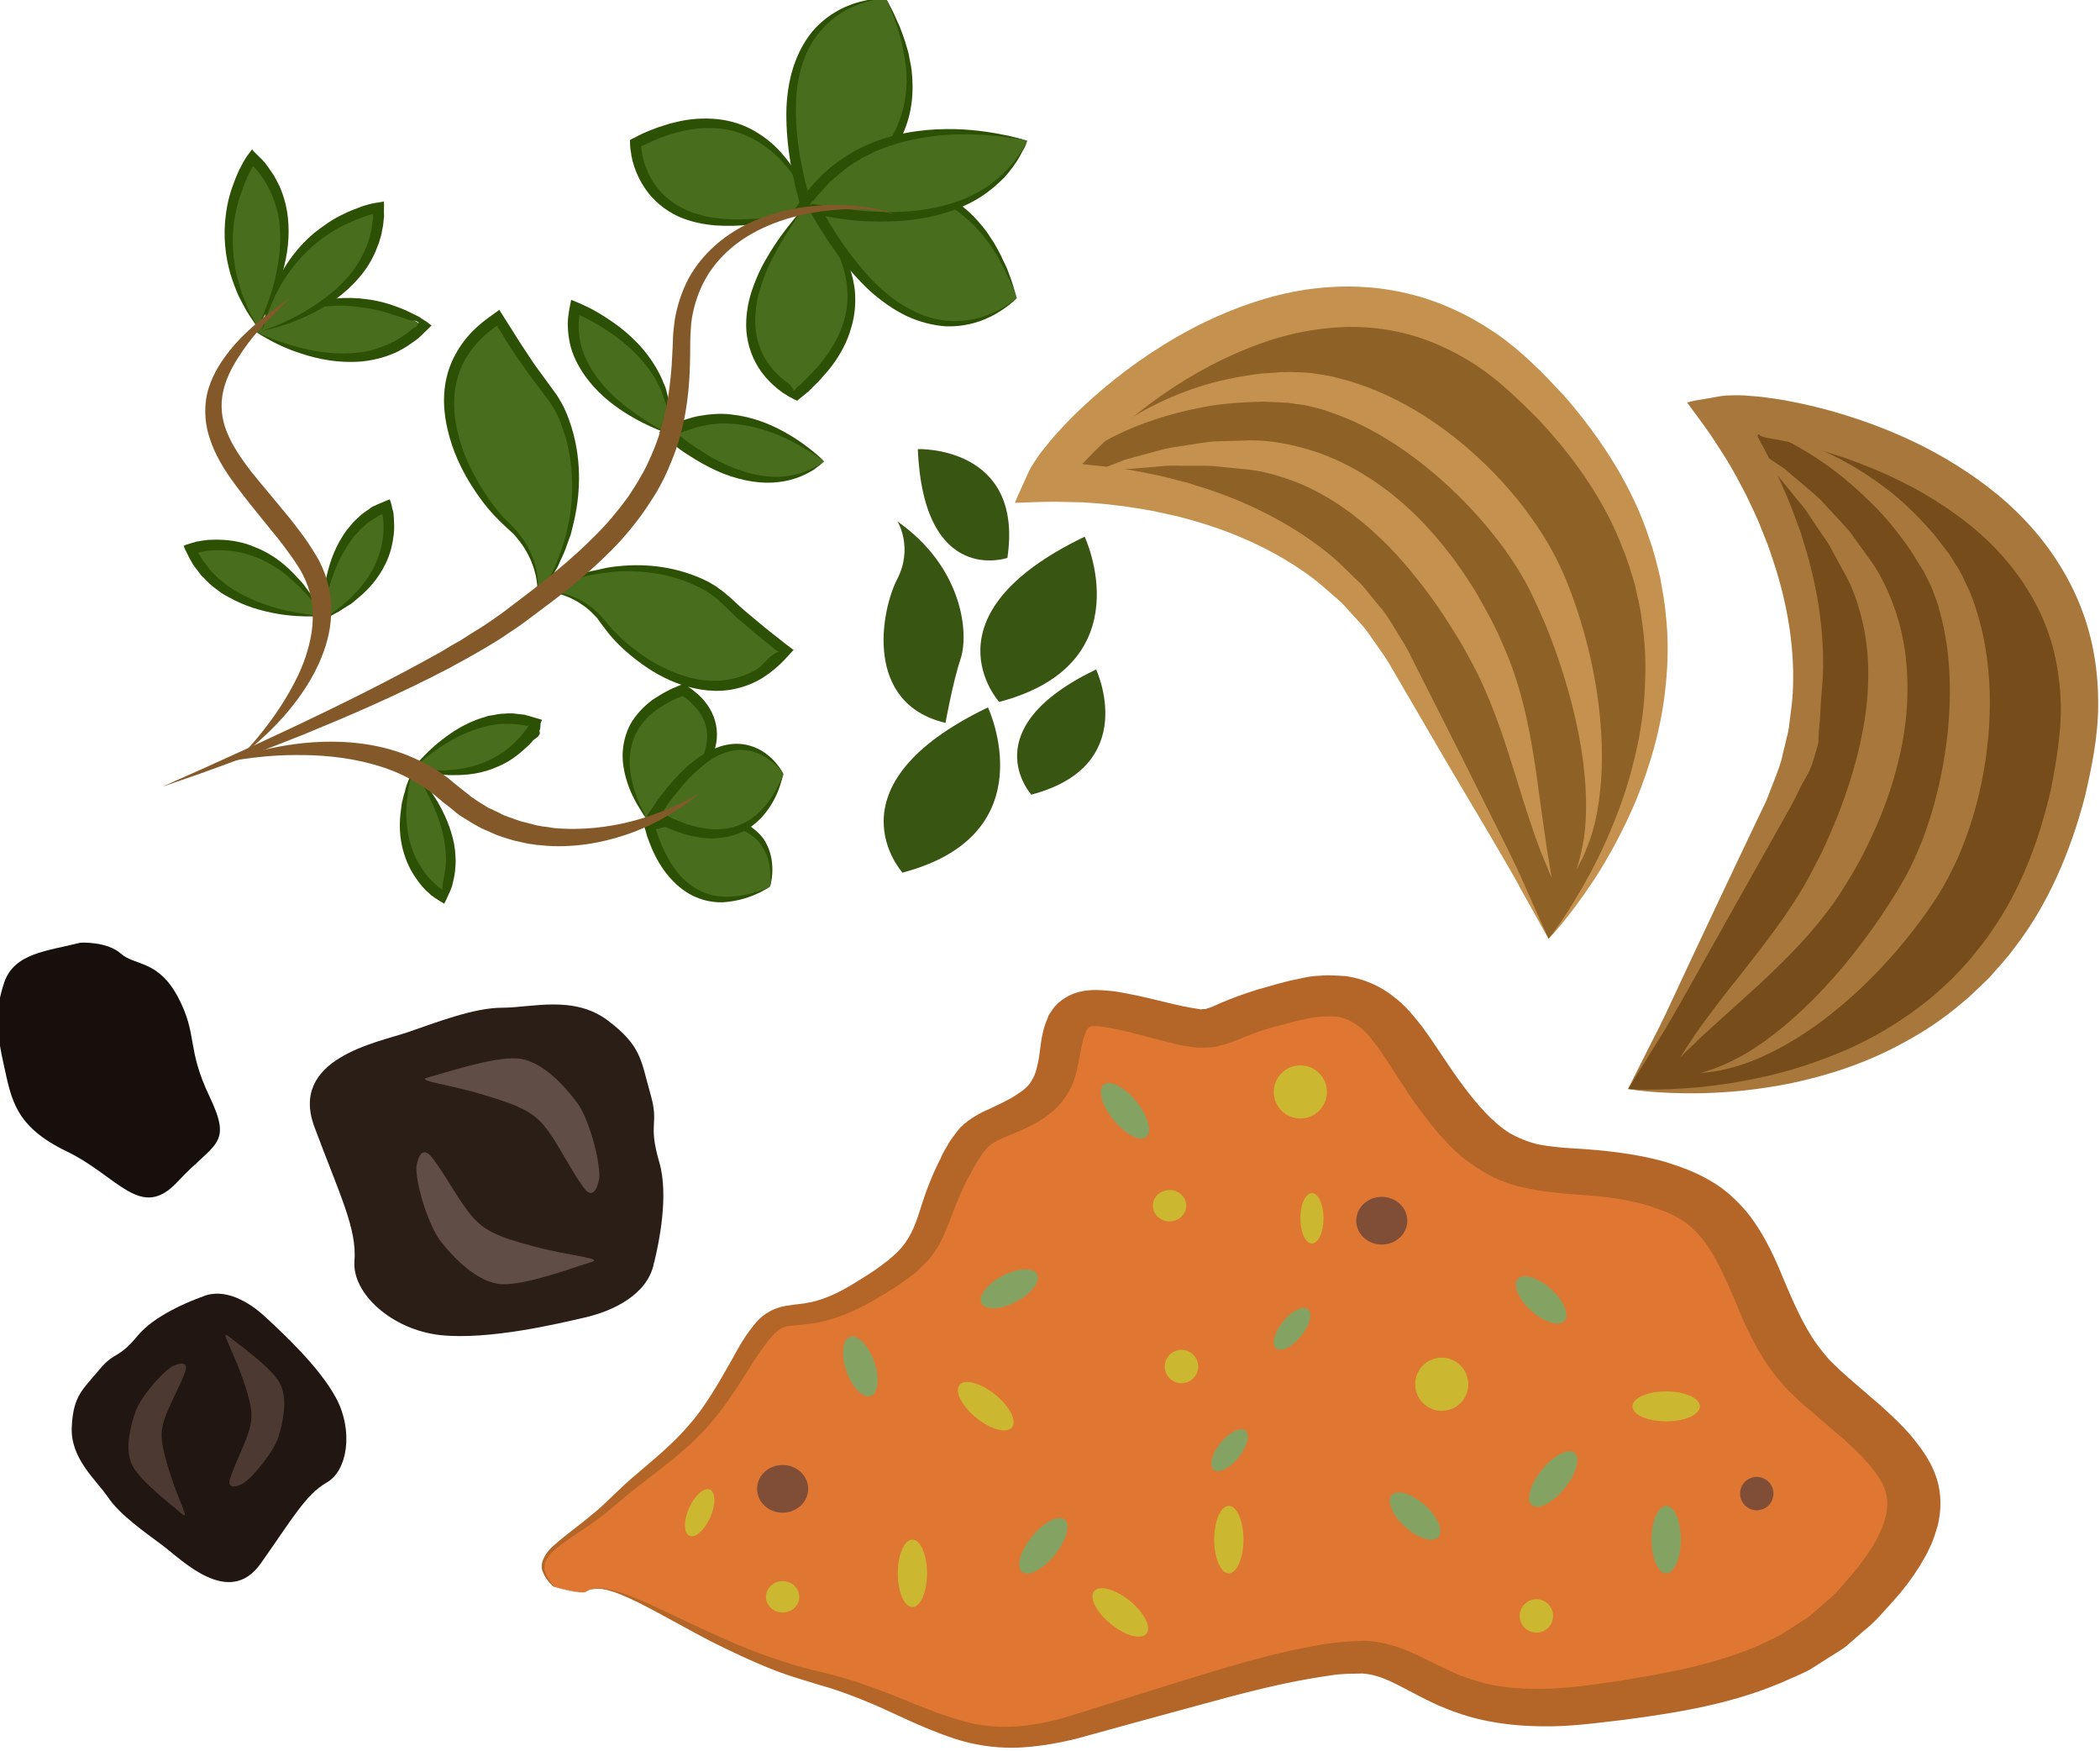
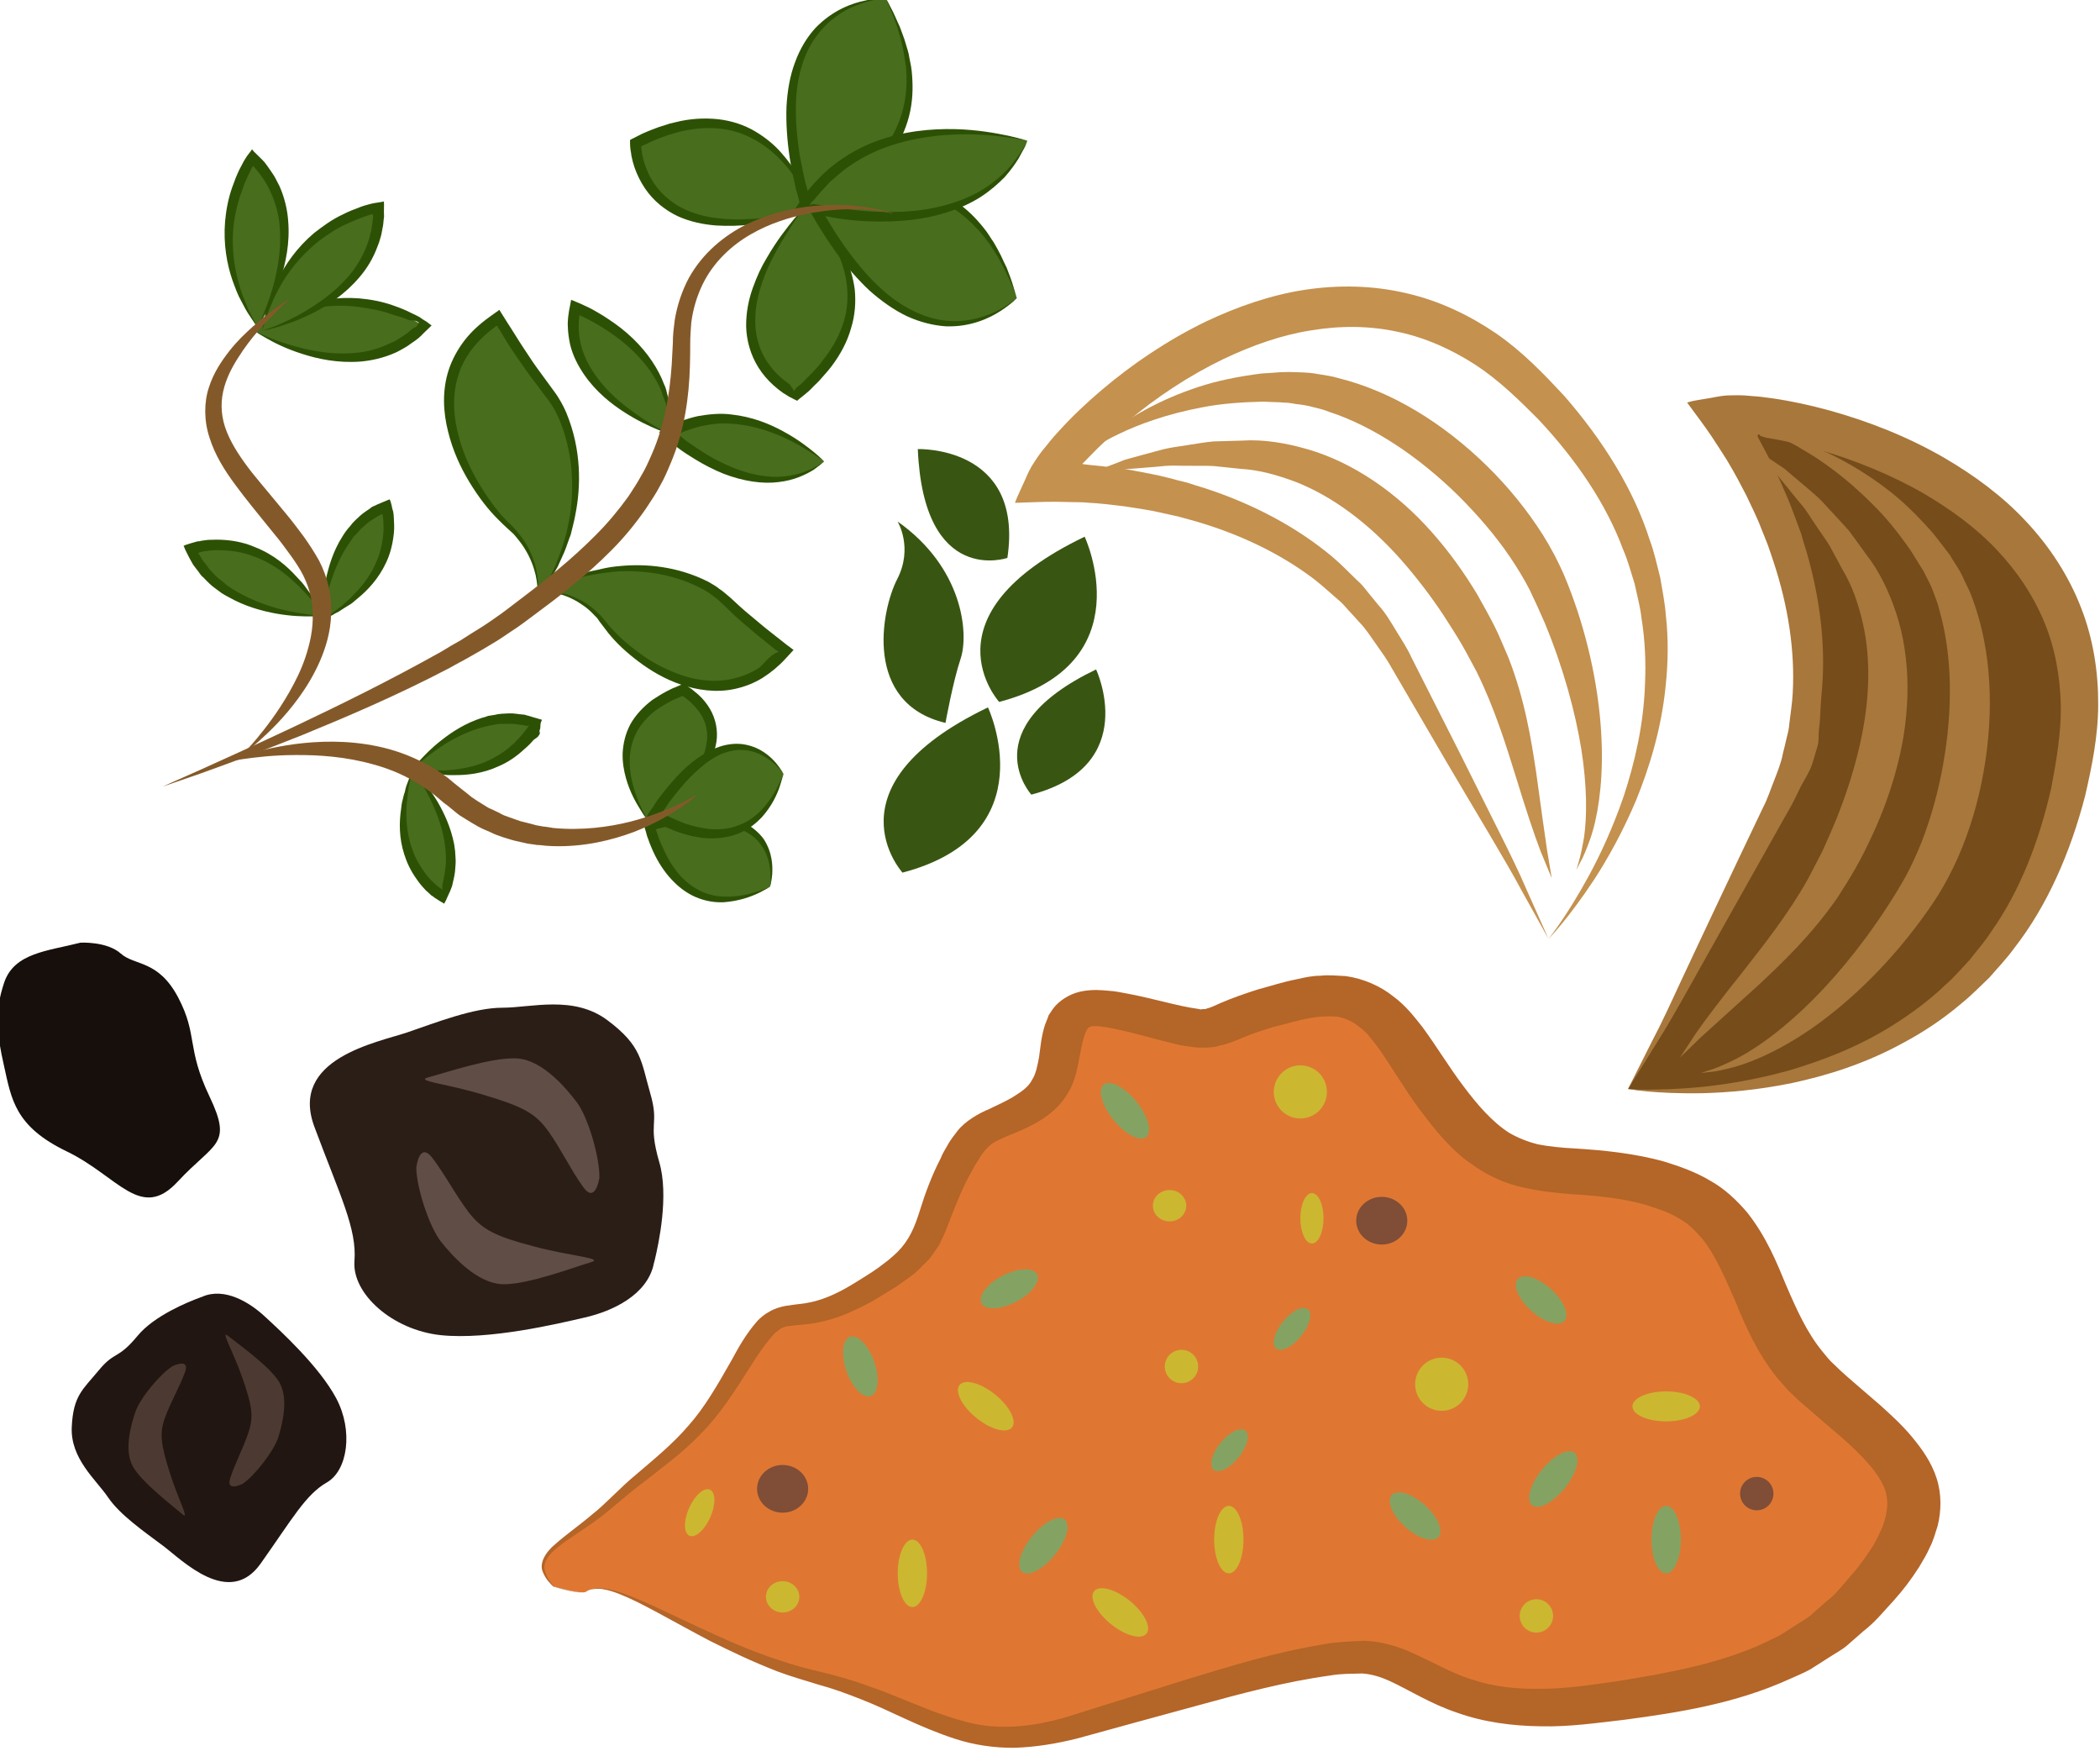
<svg xmlns="http://www.w3.org/2000/svg" xmlns:ns1="http://www.inkscape.org/namespaces/inkscape" xmlns:ns2="http://sodipodi.sourceforge.net/DTD/sodipodi-0.dtd" width="7652.147mm" height="6378.398mm" viewBox="0 0 7652.147 6378.398" version="1.1" id="svg8" ns1:version="0.92.4 (5da689c313, 2019-01-14)" ns2:docname="Kořenící směs sypká.svg">
  <defs id="defs2">
    <style type="text/css" id="style2">
   
    .fil4 {fill:#0CAFC8;fill-rule:nonzero}
    .fil5 {fill:#28A058;fill-rule:nonzero}
    .fil2 {fill:#B80733;fill-rule:nonzero}
    .fil1 {fill:#DDD3BF;fill-rule:nonzero}
    .fil3 {fill:#E294AA;fill-rule:nonzero}
    .fil0 {fill:#E8BF13;fill-rule:nonzero}
   
  </style>
    <style type="text/css" id="style2-5">
   
    .fil2 {fill:#385611;fill-rule:nonzero}
    .fil4 {fill:#517C28;fill-rule:nonzero}
    .fil1 {fill:#597A25;fill-rule:nonzero}
    .fil3 {fill:#6E9E44;fill-rule:nonzero}
    .fil0 {fill:#A58C3C;fill-rule:nonzero}
    .fil9 {fill:#AF9E54;fill-rule:nonzero}
    .fil10 {fill:#CEBB6A;fill-rule:nonzero}
    .fil7 {fill:#D6C476;fill-rule:nonzero}
    .fil8 {fill:#D6C785;fill-rule:nonzero}
    .fil5 {fill:#E8D68B;fill-rule:nonzero}
    .fil6 {fill:#F2E6B1;fill-rule:nonzero}
   
  </style>
    <style type="text/css" id="style2-8">
   
    .fil5 {fill:#492405;fill-rule:nonzero}
    .fil2 {fill:#592902;fill-rule:nonzero}
    .fil3 {fill:#63390F;fill-rule:nonzero}
    .fil8 {fill:#77400E;fill-rule:nonzero}
    .fil4 {fill:#A85C16;fill-rule:nonzero}
    .fil1 {fill:#BA855A;fill-rule:nonzero}
    .fil9 {fill:#C19133;fill-rule:nonzero}
    .fil6 {fill:#CC8042;fill-rule:nonzero}
    .fil7 {fill:#DDB99E;fill-rule:nonzero}
    .fil0 {fill:#DDC8B1;fill-rule:nonzero}
   
  </style>
    <style type="text/css" id="style2-9">
   
    .fil1 {fill:#42210B;fill-rule:nonzero}
    .fil5 {fill:#89210C;fill-rule:nonzero}
    .fil3 {fill:#8E5A2B;fill-rule:nonzero}
    .fil4 {fill:#A32C19;fill-rule:nonzero}
    .fil2 {fill:#F4A931;fill-rule:nonzero}
    .fil0 {fill:#F4E1D4;fill-rule:nonzero}
   
  </style>
    <style type="text/css" id="style2-4">
   
    .fil6 {fill:#CCB731}
    .fil5 {fill:#DEB194}
    .fil4 {fill:#F2BE9B}
    .fil1 {fill:#D69666;fill-rule:nonzero}
    .fil3 {fill:#517C28;fill-rule:nonzero}
    .fil7 {fill:#5F703A;fill-rule:nonzero}
    .fil2 {fill:#6E9E44;fill-rule:nonzero}
    .fil10 {fill:#840D0D;fill-rule:nonzero}
    .fil0 {fill:#A63131;fill-rule:nonzero}
    .fil9 {fill:#A81616;fill-rule:nonzero}
    .fil8 {fill:#D4C5BC;fill-rule:nonzero}
   
  </style>
    <style type="text/css" id="style2-2">
    .fil1 {fill:#628C2C;fill-rule:nonzero}
    .fil3 {fill:#A31313;fill-rule:nonzero}
    .fil0 {fill:firebrick;fill-rule:nonzero}
    .fil2 {fill:#B51515;fill-rule:nonzero}
   </style>
    <style type="text/css" id="style2-6">
   
    .fil0 {fill:#53891F;fill-rule:nonzero}
    .fil1 {fill:#9B7A2F;fill-rule:nonzero}
   
  </style>
    <style type="text/css" id="style1662">
   
    .fil2 {fill:#49602E}
    .fil3 {fill:#697F4B}
    .fil1 {fill:#F5DBAB}
    .fil0 {fill:#F7E9CF}
    .fil6 {fill:#827850;fill-rule:nonzero}
    .fil5 {fill:#EAD063;fill-rule:nonzero}
    .fil4 {fill:#EFE4B6;fill-rule:nonzero}
   
  </style>
    <style type="text/css" id="style2-1">
   
    .fil3 {fill:black;fill-rule:nonzero}
    .fil7 {fill:#B2725B;fill-rule:nonzero}
    .fil1 {fill:#D3CFB6;fill-rule:nonzero}
    .fil5 {fill:#DDD8A6;fill-rule:nonzero}
    .fil2 {fill:#DDDDDD;fill-rule:nonzero}
    .fil4 {fill:#E6E6E6;fill-rule:nonzero}
    .fil6 {fill:#EFECBD;fill-rule:nonzero}
    .fil0 {fill:white;fill-rule:nonzero}
   
  </style>
    <style type="text/css" id="style2-7">
   
    .fil2 {fill:#351B09;fill-rule:nonzero}
    .fil0 {fill:#381C0A;fill-rule:nonzero}
    .fil1 {fill:#542F10;fill-rule:nonzero}
    .fil3 {fill:#632F0C;fill-rule:nonzero}
   
  </style>
    <style type="text/css" id="style2-59">
    .fil9 {fill:#053749;fill-rule:nonzero}
    .fil1 {fill:#4F232E;fill-rule:nonzero}
    .fil2 {fill:#602D38;fill-rule:nonzero}
    .fil7 {fill:#744851;fill-rule:nonzero}
    .fil3 {fill:#753F48;fill-rule:nonzero}
    .fil0 {fill:#814E55;fill-rule:nonzero}
    .fil4 {fill:#A06E77;fill-rule:nonzero}
    .fil5 {fill:#B78B95;fill-rule:nonzero}
    .fil6 {fill:#C09AA2;fill-rule:nonzero}
    .fil8 {fill:#EFD4AF;fill-rule:nonzero}
    .fil10 {fill:#F4E6D0;fill-rule:nonzero}
    .fil11 {fill:white;fill-rule:nonzero}
   </style>
    <style type="text/css" id="style2-8-9">
    .fil9 {fill:#053749;fill-rule:nonzero}
    .fil1 {fill:#4F232E;fill-rule:nonzero}
    .fil2 {fill:#602D38;fill-rule:nonzero}
    .fil7 {fill:#744851;fill-rule:nonzero}
    .fil3 {fill:#753F48;fill-rule:nonzero}
    .fil0 {fill:#814E55;fill-rule:nonzero}
    .fil4 {fill:#A06E77;fill-rule:nonzero}
    .fil5 {fill:#B78B95;fill-rule:nonzero}
    .fil6 {fill:#C09AA2;fill-rule:nonzero}
    .fil8 {fill:#EFD4AF;fill-rule:nonzero}
    .fil10 {fill:#F4E6D0;fill-rule:nonzero}
    .fil11 {fill:white;fill-rule:nonzero}
   </style>
    <style type="text/css" id="style2-5-6">
    .fil3 {fill:#053749;fill-rule:nonzero}
    .fil1 {fill:#A54747;fill-rule:nonzero}
    .fil0 {fill:#C45B5B;fill-rule:nonzero}
    .fil2 {fill:#F9C7E1;fill-rule:nonzero}
    .fil5 {fill:#FCE6F3;fill-rule:nonzero}
    .fil4 {fill:#FFE3F4;fill-rule:nonzero}
   </style>
    <style type="text/css" id="style2-3">
    .fil5 {fill:#053749;fill-rule:nonzero}
    .fil1 {fill:#DD8276;fill-rule:nonzero}
    .fil0 {fill:#E5ACA3;fill-rule:nonzero}
    .fil3 {fill:#EAACA7;fill-rule:nonzero}
    .fil4 {fill:#EFD4AF;fill-rule:nonzero}
    .fil2 {fill:#F2D0CC;fill-rule:nonzero}
    .fil6 {fill:#F4E6D0;fill-rule:nonzero}
    .fil7 {fill:white;fill-rule:nonzero}
   </style>
    <style type="text/css" id="style2-6-3">
    .fil3 {fill:#2B2A29}
    .fil0 {fill:black}
    .fil2 {fill:black}
    .fil1 {fill:white}
    .fil5 {fill:#DD8276;fill-rule:nonzero}
    .fil4 {fill:#E5ACA3;fill-rule:nonzero}
    .fil7 {fill:#EAACA7;fill-rule:nonzero}
    .fil6 {fill:#F2D0CC;fill-rule:nonzero}
   </style>
    <style type="text/css" id="style2-7-7">
    .fil4 {fill:black}
    .fil6 {fill:white}
    .fil5 {fill:white}
    .fil1 {fill:#C9756A;fill-rule:nonzero}
    .fil0 {fill:#DB897D;fill-rule:nonzero}
    .fil3 {fill:#EAACA7;fill-rule:nonzero}
    .fil2 {fill:#F2D0CC;fill-rule:nonzero}
   </style>
    <style type="text/css" id="style2-67">
    .fil5 {fill:#053749;fill-rule:nonzero}
    .fil1 {fill:#C9756A;fill-rule:nonzero}
    .fil0 {fill:#DB897D;fill-rule:nonzero}
    .fil3 {fill:#EAACA7;fill-rule:nonzero}
    .fil2 {fill:#F2D0CC;fill-rule:nonzero}
    .fil4 {fill:white;fill-rule:nonzero}
   </style>
    <style type="text/css" id="style2-76">
    .fil2 {fill:#053749;fill-rule:nonzero}
    .fil0 {fill:#824141;fill-rule:nonzero}
    .fil4 {fill:#C69387;fill-rule:nonzero}
    .fil5 {fill:#E5C6BD;fill-rule:nonzero}
    .fil1 {fill:#F4E6D0;fill-rule:nonzero}
    .fil3 {fill:white;fill-rule:nonzero}
   </style>
    <style type="text/css" id="style2-54">
    .fil0 {fill:#053749;fill-rule:nonzero}
    .fil2 {fill:#874154;fill-rule:nonzero}
    .fil3 {fill:#C18FA2;fill-rule:nonzero}
    .fil1 {fill:white;fill-rule:nonzero}
   </style>
    <style type="text/css" id="style2-1-26">
    .fil3 {fill:#053749;fill-rule:nonzero}
    .fil0 {fill:#874154;fill-rule:nonzero}
    .fil1 {fill:#C18FA2;fill-rule:nonzero}
    .fil2 {fill:white;fill-rule:nonzero}
   </style>
    <style type="text/css" id="style2-61">
    .fil0 {fill:black}
    .fil2 {fill:black}
    .fil1 {fill:white}
    .fil3 {fill:#874154;fill-rule:nonzero}
    .fil4 {fill:#C18FA2;fill-rule:nonzero}
   </style>
    <style type="text/css" id="style2-34">
    .str1 {stroke:black;stroke-width:20}
    .str0 {stroke:black;stroke-width:35.27;stroke-linejoin:round}
    .fil6 {fill:#2B2A29}
    .fil3 {fill:black}
    .fil5 {fill:black}
    .fil4 {fill:white}
    .fil1 {fill:#DDCDAF;fill-rule:nonzero}
    .fil0 {fill:#ECE3D0;fill-rule:nonzero}
    .fil2 {fill:#F4EEE4;fill-rule:nonzero}
   </style>
    <style type="text/css" id="style2-44">
    .fil2 {fill:#AA8F37;fill-rule:nonzero}
    .fil1 {fill:#D3B851;fill-rule:nonzero}
    .fil0 {fill:#E1D99A;fill-rule:nonzero}
   </style>
    <style type="text/css" id="style2-5-3">
    .fil3 {fill:#F4EBC2}
    .fil2 {fill:#EEE8CF}
    .fil4 {fill:#D7D0B2}
    .fil5 {fill:#E5DDBD}
    .fil1 {fill:#628C2C;fill-rule:nonzero}
    .fil0 {fill:#E5DDBD;fill-rule:nonzero}
   </style>
    <clipPath clipPathUnits="userSpaceOnUse" id="clipPath900">
      <path ns1:connector-curvature="0" d="M 0,2526 H 1181 V 0 H 0 Z" id="path898" />
    </clipPath>
    <clipPath clipPathUnits="userSpaceOnUse" id="clipPath5692">
      <path ns1:connector-curvature="0" d="m 890.598,2298.23 h 59.431 v -64.36 h -59.431 z" id="path5690" />
    </clipPath>
    <style type="text/css" id="style2-6-2">
    .fil1 {fill:#053749;fill-rule:nonzero}
    .fil2 {fill:#934460;fill-rule:nonzero}
    .fil3 {fill:#A35B79;fill-rule:nonzero}
    .fil0 {fill:white;fill-rule:nonzero}
   </style>
    <style type="text/css" id="style2-57">
    .fil4 {fill:#053749;fill-rule:nonzero}
    .fil1 {fill:#8E3945;fill-rule:nonzero}
    .fil0 {fill:#AA5B6C;fill-rule:nonzero}
    .fil2 {fill:#E2A6B6;fill-rule:nonzero}
    .fil3 {fill:#EFD4AF;fill-rule:nonzero}
    .fil5 {fill:#F4E6D0;fill-rule:nonzero}
    .fil6 {fill:white;fill-rule:nonzero}
   </style>
    <style type="text/css" id="style2-1-2">
    .fil6 {fill:#053749;fill-rule:nonzero}
    .fil2 {fill:#512B35;fill-rule:nonzero}
    .fil1 {fill:#633842;fill-rule:nonzero}
    .fil0 {fill:#744851;fill-rule:nonzero}
    .fil3 {fill:#926B75;fill-rule:nonzero}
    .fil7 {fill:#F4E0A2;fill-rule:nonzero}
    .fil5 {fill:white;fill-rule:nonzero}
    .fil4 {fill:white;fill-rule:nonzero;}
   </style>
    <clipPath clipPathUnits="userSpaceOnUse" id="clipPath900-9">
      <path ns1:connector-curvature="0" d="M 0,2526 H 1181 V 0 H 0 Z" id="path898-5" />
    </clipPath>
    <clipPath clipPathUnits="userSpaceOnUse" id="clipPath5692-8">
      <path ns1:connector-curvature="0" d="m 890.598,2298.23 h 59.431 v -64.36 h -59.431 z" id="path5690-4" />
    </clipPath>
    <style type="text/css" id="style2-8-0">
    .fil1 {fill:#053749;fill-rule:nonzero}
    .fil5 {fill:#512B35;fill-rule:nonzero}
    .fil4 {fill:#633842;fill-rule:nonzero}
    .fil3 {fill:#744851;fill-rule:nonzero}
    .fil6 {fill:#926B75;fill-rule:nonzero}
    .fil0 {fill:#F4E6D0;fill-rule:nonzero}
    .fil2 {fill:white;fill-rule:nonzero}
    .fil7 {fill:white;fill-rule:nonzero;}
   </style>
    <style type="text/css" id="style2-9-3">
    .fil2 {fill:#AA8F37;fill-rule:nonzero}
    .fil1 {fill:#D3B851;fill-rule:nonzero}
    .fil0 {fill:#E1D99A;fill-rule:nonzero}
   </style>
    <style type="text/css" id="style2-5-1">
    .fil3 {fill:#F4EBC2}
    .fil2 {fill:#EEE8CF}
    .fil4 {fill:#D7D0B2}
    .fil5 {fill:#E5DDBD}
    .fil1 {fill:#628C2C;fill-rule:nonzero}
    .fil0 {fill:#E5DDBD;fill-rule:nonzero}
   </style>
    <clipPath clipPathUnits="userSpaceOnUse" id="clipPath900-7">
      <path ns1:connector-curvature="0" d="M 0,2526 H 1181 V 0 H 0 Z" id="path898-8" />
    </clipPath>
    <clipPath clipPathUnits="userSpaceOnUse" id="clipPath5692-7">
      <path ns1:connector-curvature="0" d="m 890.598,2298.23 h 59.431 v -64.36 h -59.431 z" id="path5690-5" />
    </clipPath>
    <style type="text/css" id="style2-6-8">
    .fil1 {fill:#053749;fill-rule:nonzero}
    .fil2 {fill:#934460;fill-rule:nonzero}
    .fil3 {fill:#A35B79;fill-rule:nonzero}
    .fil0 {fill:white;fill-rule:nonzero}
   </style>
    <style type="text/css" id="style2-3-8">
    .fil0 {fill:#053749;fill-rule:nonzero}
    .fil2 {fill:#874154;fill-rule:nonzero}
    .fil3 {fill:#C18FA2;fill-rule:nonzero}
    .fil1 {fill:white;fill-rule:nonzero}
   </style>
    <style type="text/css" id="style2-4-8">
    .fil1 {fill:#053749;fill-rule:nonzero}
    .fil8 {fill:#BF8E82;fill-rule:nonzero}
    .fil4 {fill:#C17E6F;fill-rule:nonzero}
    .fil7 {fill:#D6A39A;fill-rule:nonzero}
    .fil3 {fill:#DBB3A7;fill-rule:nonzero}
    .fil0 {fill:#E0C79D;fill-rule:nonzero}
    .fil5 {fill:#E2BAB5;fill-rule:nonzero}
    .fil2 {fill:#F7F0C6;fill-rule:nonzero}
    .fil6 {fill:white;fill-rule:nonzero;}
   </style>
    <clipPath clipPathUnits="userSpaceOnUse" id="clipPath900-97">
      <path ns1:connector-curvature="0" d="M 0,2526 H 1181 V 0 H 0 Z" id="path898-7" />
    </clipPath>
    <clipPath clipPathUnits="userSpaceOnUse" id="clipPath5692-2">
      <path ns1:connector-curvature="0" d="m 890.598,2298.23 h 59.431 v -64.36 h -59.431 z" id="path5690-7" />
    </clipPath>
    <style type="text/css" id="style2-2-2">
    .fil5 {fill:#053749;fill-rule:nonzero}
    .fil0 {fill:#BA8483;fill-rule:nonzero}
    .fil2 {fill:#C79C9B;fill-rule:nonzero}
    .fil1 {fill:#D9B2B0;fill-rule:nonzero}
    .fil3 {fill:#E8C5C5;fill-rule:nonzero}
    .fil4 {fill:white;fill-rule:nonzero}
   </style>
    <style type="text/css" id="style2-7-9">
    .fil5 {fill:black}
    .fil7 {fill:black}
    .fil6 {fill:white}
    .fil0 {fill:#6D2431;fill-rule:nonzero}
    .fil1 {fill:#7A3040;fill-rule:nonzero}
    .fil2 {fill:#874154;fill-rule:nonzero}
    .fil4 {fill:#965166;fill-rule:nonzero}
    .fil3 {fill:#C18FA2;fill-rule:nonzero}
   </style>
    <style type="text/css" id="style2-45">
    .fil6 {fill:#053749;fill-rule:nonzero}
    .fil2 {fill:#512B35;fill-rule:nonzero}
    .fil1 {fill:#633842;fill-rule:nonzero}
    .fil0 {fill:#744851;fill-rule:nonzero}
    .fil3 {fill:#926B75;fill-rule:nonzero}
    .fil5 {fill:white;fill-rule:nonzero}
    .fil4 {fill:white;fill-rule:nonzero;}
   </style>
    <clipPath clipPathUnits="userSpaceOnUse" id="clipPath900-5">
      <path ns1:connector-curvature="0" d="M 0,2526 H 1181 V 0 H 0 Z" id="path898-59" />
    </clipPath>
    <clipPath clipPathUnits="userSpaceOnUse" id="clipPath5692-0">
      <path ns1:connector-curvature="0" d="m 890.598,2298.23 h 59.431 v -64.36 h -59.431 z" id="path5690-2" />
    </clipPath>
    <style type="text/css" id="style2-15">
    .str1 {stroke:black;stroke-width:20}
    .str0 {stroke:black;stroke-width:35.27;stroke-linejoin:round}
    .fil8 {fill:#2B2A29}
    .fil5 {fill:black}
    .fil7 {fill:black}
    .fil6 {fill:white}
    .fil3 {fill:#9B4242;fill-rule:nonzero}
    .fil0 {fill:#BC615E;fill-rule:nonzero}
    .fil1 {fill:#D38484;fill-rule:nonzero}
    .fil2 {fill:#D89595;fill-rule:nonzero}
    .fil4 {fill:#EFBFBF;fill-rule:nonzero}
   </style>
    <style type="text/css" id="style2-578">
    .fil2 {fill:#AA8F37;fill-rule:nonzero}
    .fil1 {fill:#D3B851;fill-rule:nonzero}
    .fil0 {fill:#E1D99A;fill-rule:nonzero}
   </style>
    <style type="text/css" id="style2-5-5">
    .fil3 {fill:#F4EBC2}
    .fil2 {fill:#EEE8CF}
    .fil4 {fill:#D7D0B2}
    .fil5 {fill:#E5DDBD}
    .fil1 {fill:#628C2C;fill-rule:nonzero}
    .fil0 {fill:#E5DDBD;fill-rule:nonzero}
   </style>
    <clipPath clipPathUnits="userSpaceOnUse" id="clipPath900-1">
      <path ns1:connector-curvature="0" d="M 0,2526 H 1181 V 0 H 0 Z" id="path898-88" />
    </clipPath>
    <clipPath clipPathUnits="userSpaceOnUse" id="clipPath5692-03">
      <path ns1:connector-curvature="0" d="m 890.598,2298.23 h 59.431 v -64.36 h -59.431 z" id="path5690-46" />
    </clipPath>
    <style type="text/css" id="style2-6-0">
    .fil1 {fill:#053749;fill-rule:nonzero}
    .fil2 {fill:#934460;fill-rule:nonzero}
    .fil3 {fill:#A35B79;fill-rule:nonzero}
    .fil0 {fill:white;fill-rule:nonzero}
   </style>
    <style type="text/css" id="style2-97">
    .fil1 {fill:#053749;fill-rule:nonzero}
    .fil6 {fill:#512B35;fill-rule:nonzero}
    .fil5 {fill:#633842;fill-rule:nonzero}
    .fil4 {fill:#744851;fill-rule:nonzero}
    .fil7 {fill:#926B75;fill-rule:nonzero}
    .fil2 {fill:#EFD4AF;fill-rule:nonzero}
    .fil3 {fill:#F4E6D0;fill-rule:nonzero}
    .fil0 {fill:white;fill-rule:nonzero}
    .fil8 {fill:white;fill-rule:nonzero;}
   </style>
    <style type="text/css" id="style2-14">
    .fil0 {fill:black}
    .fil2 {fill:black}
    .fil1 {fill:white}
    .fil4 {fill:#C9756A;fill-rule:nonzero}
    .fil3 {fill:#DB897D;fill-rule:nonzero}
    .fil6 {fill:#EAACA7;fill-rule:nonzero}
    .fil5 {fill:#F2D0CC;fill-rule:nonzero}
   </style>
    <style type="text/css" id="style2-151">
    .fil2 {fill:#053749;fill-rule:nonzero}
    .fil3 {fill:#6D2431;fill-rule:nonzero}
    .fil4 {fill:#874154;fill-rule:nonzero}
    .fil1 {fill:#D8CAB2;fill-rule:nonzero}
    .fil0 {fill:white;fill-rule:nonzero}
   </style>
    <style type="text/css" id="style2-576">
    .fil3 {fill:#053749;fill-rule:nonzero}
    .fil0 {fill:#6D2431;fill-rule:nonzero}
    .fil1 {fill:#874154;fill-rule:nonzero}
    .fil2 {fill:white;fill-rule:nonzero}
   </style>
    <style type="text/css" id="style2-440">
    .str0 {stroke:black;stroke-width:35.27;stroke-linecap:round;stroke-linejoin:round}
    .fil7 {fill:#FEFEFE}
    .fil6 {fill:#2B2A29}
    .fil4 {fill:black}
    .fil8 {fill:black}
    .fil5 {fill:white}
    .fil1 {fill:#DD8276;fill-rule:nonzero}
    .fil0 {fill:#E5ACA3;fill-rule:nonzero}
    .fil3 {fill:#EAACA7;fill-rule:nonzero}
    .fil2 {fill:#F2D0CC;fill-rule:nonzero}
   </style>
    <style type="text/css" id="style2-38">
    .fil0 {fill:#053749;fill-rule:nonzero}
    .fil2 {fill:#6D2431;fill-rule:nonzero}
    .fil3 {fill:#874154;fill-rule:nonzero}
    .fil1 {fill:white;fill-rule:nonzero}
   </style>
    <style type="text/css" id="style2-72">
    .fil4 {fill:#9C572E;fill-rule:nonzero}
    .fil5 {fill:#AF6E4E;fill-rule:nonzero}
    .fil2 {fill:#B6795C;fill-rule:nonzero}
    .fil6 {fill:#B89479;fill-rule:nonzero}
    .fil3 {fill:#E5AC81;fill-rule:nonzero}
    .fil0 {fill:#EFDBA8;fill-rule:nonzero}
    .fil1 {fill:#F4E7C9;fill-rule:nonzero}
   </style>
    <style type="text/css" id="style2-5-9">
    .fil0 {fill:#041928;fill-rule:nonzero}
    .fil1 {fill:#777167;fill-rule:nonzero}
   </style>
    <style type="text/css" id="style2-51">
    .fil1 {fill:#E6CEA3;fill-rule:nonzero}
    .fil0 {fill:#F7EEB7;fill-rule:nonzero}
   </style>
    <style type="text/css" id="style2-9-4">
    .fil1 {fill:#777167;fill-rule:nonzero}
    .fil0 {fill:#854D10;fill-rule:nonzero}
   </style>
    <style type="text/css" id="style2-95">
    .fil0 {fill:#631F34;fill-rule:nonzero}
    .fil1 {fill:#777167;fill-rule:nonzero}
   </style>
    <style type="text/css" id="style2-7-6">
    .fil1 {fill:#7C4411;fill-rule:nonzero}
    .fil2 {fill:#A0612D;fill-rule:nonzero}
    .fil0 {fill:#EDD9B2;fill-rule:nonzero}
    .fil3 {fill:#F4E9D7;fill-rule:nonzero}
   </style>
    <style type="text/css" id="style2-0">
    .fil3 {fill:#965E38;fill-rule:nonzero}
    .fil2 {fill:#BF8E6D;fill-rule:nonzero}
    .fil1 {fill:#D17E11;fill-rule:nonzero}
    .fil0 {fill:#FC9C11;fill-rule:nonzero}
    .fil4 {fill:#FF722C;fill-rule:nonzero}
   </style>
    <style type="text/css" id="style2-70">
    .fil6 {fill:#2B2A29}
    .fil3 {fill:#73A340}
    .fil2 {fill:#8EC458}
    .fil5 {fill:#C9321C}
    .fil1 {fill:#E8B313}
    .fil0 {fill:#EFB3A9}
    .fil4 {fill:#FC4218}
    .fil8 {fill:#653F32;fill-rule:nonzero}
    .fil7 {fill:#BA8E5D;fill-rule:nonzero}
   </style>
    <style type="text/css" id="style2-52">
    .fil5 {fill:#280604;fill-rule:nonzero}
    .fil3 {fill:#351302;fill-rule:nonzero}
    .fil4 {fill:#51180F;fill-rule:nonzero}
    .fil1 {fill:#59180E;fill-rule:nonzero}
    .fil2 {fill:#59250E;fill-rule:nonzero}
    .fil0 {fill:#843523;fill-rule:nonzero}
   </style>
    <style type="text/css" id="style2-1-24">
    .fil1 {fill:#BC976C;fill-rule:nonzero}
    .fil0 {fill:#CCAA79;fill-rule:nonzero}
    .fil3 {fill:#CCAA7A;fill-rule:nonzero}
    .fil11 {fill:#CEBCAA;fill-rule:nonzero}
    .fil2 {fill:#D7B985;fill-rule:nonzero}
    .fil10 {fill:#E0BF2D;fill-rule:nonzero}
    .fil5 {fill:#E0D2C1;fill-rule:nonzero}
    .fil8 {fill:#E8C142;fill-rule:nonzero}
    .fil6 {fill:#EDDECE;fill-rule:nonzero}
    .fil7 {fill:#F0DE8B;fill-rule:nonzero}
    .fil9 {fill:#F4E9E1;fill-rule:nonzero}
    .fil4 {fill:white;fill-rule:nonzero}
   </style>
    <style type="text/css" id="style2-97-5">
    .fil2 {fill:#63310F;fill-rule:nonzero}
    .fil0 {fill:#804215;fill-rule:nonzero}
    .fil1 {fill:#CE9E7E;fill-rule:nonzero}
   </style>
    <style type="text/css" id="style2-91">
    .fil6 {fill:#1C0F00;fill-rule:nonzero}
    .fil8 {fill:#3A1B05;fill-rule:nonzero}
    .fil3 {fill:#42210B;fill-rule:nonzero}
    .fil7 {fill:#542A0A;fill-rule:nonzero}
    .fil2 {fill:#5E3316;fill-rule:nonzero}
    .fil5 {fill:#CEBCAA;fill-rule:nonzero}
    .fil0 {fill:#E0D2C1;fill-rule:nonzero}
    .fil1 {fill:#EDDECE;fill-rule:nonzero}
    .fil4 {fill:#F4E9E1;fill-rule:nonzero}
   </style>
    <style type="text/css" id="style2-08">
    .fil0 {fill:#56210A;fill-rule:nonzero}
    .fil1 {fill:#84503E;fill-rule:nonzero}
    .fil4 {fill:#C2862E;fill-rule:nonzero}
    .fil3 {fill:#FCCC7E;fill-rule:nonzero}
    .fil5 {fill:#FFE1B6;fill-rule:nonzero}
    .fil2 {fill:#AD857D;fill-rule:nonzero;}
   </style>
    <style type="text/css" id="style2-2-9">
    .fil1 {fill:#CE9C5F;fill-rule:nonzero}
    .fil0 {fill:#E2BF7F;fill-rule:nonzero}
   </style>
    <style type="text/css" id="style2-8-6">
    .str0 {stroke:white;stroke-width:70.56}
    .fil1 {fill:#63441E;fill-rule:nonzero}
    .fil2 {fill:#A37440;fill-rule:nonzero}
    .fil4 {fill:#C4B73B;fill-rule:nonzero}
    .fil5 {fill:#D8CA68;fill-rule:nonzero}
    .fil3 {fill:#E8CB9C;fill-rule:nonzero}
    .fil6 {fill:#F4DDBD;fill-rule:nonzero}
    .fil0 {fill:white;fill-rule:nonzero}
   </style>
    <style type="text/css" id="style2-704">
   
    .fil1 {fill:#1C0F00;fill-rule:nonzero}
    .fil4 {fill:#3A1B05;fill-rule:nonzero}
    .fil0 {fill:#42210B;fill-rule:nonzero}
    .fil3 {fill:#542A0A;fill-rule:nonzero}
    .fil2 {fill:#5E3316;fill-rule:nonzero}
   
  </style>
    <style type="text/css" id="style2-955">
   
    .fil3 {fill:#CCC1BC;fill-rule:nonzero}
    .fil1 {fill:#D4C5BC;fill-rule:nonzero}
    .fil0 {fill:#E3CEC1;fill-rule:nonzero}
    .fil2 {fill:#F5EBE6;fill-rule:nonzero}
   
  </style>
    <style type="text/css" id="style2-33">
   
    .fil1 {fill:#9FC673;fill-rule:nonzero}
    .fil0 {fill:#A5D879;fill-rule:nonzero}
    .fil4 {fill:#E0DABF;fill-rule:nonzero}
    .fil5 {fill:#E2CFA3;fill-rule:nonzero}
    .fil3 {fill:#E8EFC5;fill-rule:nonzero}
    .fil2 {fill:#FCF9EB;fill-rule:nonzero}
   
  </style>
    <style type="text/css" id="style2-523">
   
    .fil6 {fill:#CCB731}
    .fil5 {fill:#DEB194}
    .fil4 {fill:#F2BE9B}
    .fil1 {fill:#D69666;fill-rule:nonzero}
    .fil3 {fill:#517C28;fill-rule:nonzero}
    .fil7 {fill:#5F703A;fill-rule:nonzero}
    .fil2 {fill:#6E9E44;fill-rule:nonzero}
    .fil10 {fill:#840D0D;fill-rule:nonzero}
    .fil0 {fill:#A63131;fill-rule:nonzero}
    .fil9 {fill:#A81616;fill-rule:nonzero}
    .fil8 {fill:#D4C5BC;fill-rule:nonzero}
   
  </style>
    <style type="text/css" id="style2-73">
   
    .fil2 {fill:#806353}
    .fil5 {fill:#2D5104;fill-rule:nonzero}
    .fil3 {fill:#385611;fill-rule:nonzero}
    .fil4 {fill:#476D1D;fill-rule:nonzero}
    .fil1 {fill:#506653;fill-rule:nonzero}
    .fil0 {fill:#80917A;fill-rule:nonzero}
    .fil6 {fill:#845929;fill-rule:nonzero}
   
  </style>
    <style type="text/css" id="style2-340">
   
    .fil4 {fill:#160F0B;fill-rule:nonzero}
    .fil2 {fill:#211611;fill-rule:nonzero}
    .fil6 {fill:#232323;fill-rule:nonzero}
    .fil3 {fill:#2B1E17;fill-rule:nonzero}
    .fil5 {fill:#494949;fill-rule:nonzero}
    .fil0 {fill:#4C3A32;fill-rule:nonzero}
    .fil1 {fill:#604D45;fill-rule:nonzero}
    .fil7 {fill:#8E8E8E;fill-rule:nonzero}
   
  </style>
    <style type="text/css" id="style2-07">
   
    .fil1 {fill:#754C1A;fill-rule:nonzero}
    .fil2 {fill:#8E6126;fill-rule:nonzero}
    .fil3 {fill:#A8773B;fill-rule:nonzero}
    .fil0 {fill:#C4914E;fill-rule:nonzero}
   
  </style>
  </defs>
  <ns2:namedview id="base" pagecolor="#ffffff" bordercolor="#666666" borderopacity="1.0" ns1:pageopacity="0.0" ns1:pageshadow="2" ns1:zoom="0.01" ns1:cx="23227.825" ns1:cy="11663.725" ns1:document-units="mm" ns1:current-layer="Vrstva_x0020_1-3" showgrid="false" ns1:window-width="1920" ns1:window-height="1001" ns1:window-x="-9" ns1:window-y="-9" ns1:window-maximized="1" />
  <g ns1:label="Vrstva 1" ns1:groupmode="layer" id="layer1" transform="translate(-3037.52,19653.538)">
    <g ns1:label="Vrstva 1" ns1:groupmode="layer" transform="matrix(4.317,0,0,4.317,5412.228,-17650.211)" id="layer1-75">
      <g transform="matrix(0.141,0,0,0.141,-2119.997,-2227.443)" id="Vrstva_x0020_1-4">
        <g transform="matrix(2.039,0,0,2.039,-4279.199,-12552.995)" id="Vrstva_x0020_1-32">
          <path d="m 9280,16962 c 79,-60 348,169 673,250 325,82 422,245 762,147 340,-98 682,-214 852,-204 170,9 236,188 652,139 416,-49 664,-114 865,-374 201,-261 54,-359 -174,-555 -227,-196 -166,-489 -444,-587 -279,-98 -433,17 -619,-195 -185,-212 -201,-424 -479,-359 -278,65 -200,115 -386,65 -186,-49 -263,-65 -294,17 -31,81 0,179 -124,244 -124,65 -139,33 -216,196 -78,163 -31,211 -263,342 -232,130 -217,-31 -356,213 -139,243 -224,260 -363,390 -140,130 -275,158 -182,255 0,0 83,25 96,16 z" style="fill:#df7732;fill-opacity:1;fill-rule:nonzero" id="path7-5" class="fil0" ns1:connector-curvature="0" />
          <path d="m 9280,16962 c 0,-1 -2,3 -15,2 -14,0 -38,-4 -81,-17 -7,-7 -22,-20 -31,-43 -11,-24 6,-57 37,-82 30,-27 68,-53 108,-87 41,-32 79,-76 130,-118 50,-43 105,-87 153,-143 48,-54 86,-121 127,-193 20,-37 41,-75 75,-114 10,-10 20,-19 35,-27 15,-9 32,-14 48,-17 31,-5 52,-6 75,-11 45,-10 89,-32 132,-59 21,-13 44,-27 65,-42 l 29,-22 14,-12 13,-12 c 34,-34 50,-71 66,-122 15,-49 35,-103 61,-153 5,-14 14,-27 21,-40 7,-13 18,-27 28,-40 23,-30 65,-53 94,-65 27,-13 56,-26 77,-40 21,-13 39,-27 48,-45 12,-18 16,-42 21,-68 4,-28 6,-58 17,-93 3,-9 8,-19 11,-29 7,-10 13,-21 23,-31 20,-20 48,-35 78,-40 30,-5 52,-3 74,-1 22,1 41,6 59,9 74,14 149,37 203,44 l 10,2 c 2,-1 4,-1 7,-1 3,-1 7,1 11,-2 7,-1 25,-9 40,-16 35,-15 72,-28 110,-40 38,-10 73,-22 115,-30 22,-5 44,-10 68,-10 23,-3 49,0 74,1 52,7 103,30 139,59 38,28 62,60 86,90 44,60 79,119 120,173 41,55 85,106 135,138 26,15 53,26 85,34 31,6 68,10 108,12 81,5 176,14 264,39 42,13 91,30 134,56 43,24 78,58 108,93 56,71 86,145 114,213 31,72 61,139 106,194 11,13 21,27 35,39 12,12 25,24 41,38 32,28 64,55 95,82 32,29 64,58 93,93 29,35 57,74 72,121 15,46 14,96 3,140 -7,22 -13,44 -23,63 -9,21 -20,38 -31,57 -23,36 -47,68 -75,99 -29,31 -53,62 -88,89 l -48,42 c -16,14 -36,24 -54,36 l -55,35 c -20,11 -40,19 -60,28 -160,73 -329,99 -487,120 -79,9 -160,21 -244,19 -83,-1 -168,-12 -246,-40 -78,-26 -143,-68 -198,-93 -29,-13 -53,-20 -80,-22 -31,1 -61,0 -95,6 -131,18 -261,53 -385,87 -124,34 -243,66 -358,98 -60,15 -121,25 -182,27 -62,1 -123,-9 -175,-26 -108,-35 -191,-83 -276,-116 -43,-17 -84,-32 -125,-43 -42,-13 -84,-25 -121,-39 -75,-29 -141,-61 -199,-90 -114,-60 -199,-111 -262,-136 -32,-13 -59,-19 -76,-16 -19,1 -25,8 -25,8 0,0 6,-7 25,-10 17,-3 46,2 78,13 67,22 155,69 273,122 59,27 125,55 200,79 38,13 77,23 120,33 43,11 88,23 133,40 90,30 179,76 276,102 96,29 203,20 311,-13 112,-35 230,-72 352,-110 125,-38 253,-78 399,-102 36,-7 77,-8 117,-10 45,1 90,14 127,29 74,32 128,66 191,85 62,21 130,28 201,27 71,0 144,-11 222,-22 152,-24 308,-53 439,-115 16,-9 34,-15 49,-25 l 45,-29 c 15,-10 31,-18 44,-31 l 40,-35 c 28,-21 49,-50 73,-77 24,-27 44,-56 63,-85 8,-14 16,-29 22,-43 8,-15 11,-29 15,-42 7,-29 7,-54 -1,-79 -17,-50 -70,-104 -129,-156 -31,-26 -62,-53 -93,-80 -15,-12 -33,-28 -50,-45 -18,-15 -31,-34 -47,-51 -57,-72 -92,-151 -122,-225 -30,-68 -57,-132 -96,-181 -20,-23 -41,-45 -69,-60 -25,-16 -56,-26 -92,-38 -71,-21 -143,-28 -226,-33 -43,-4 -88,-8 -136,-19 -49,-10 -95,-30 -135,-56 -19,-13 -39,-26 -54,-40 -18,-15 -32,-30 -46,-45 -28,-30 -50,-60 -73,-90 -44,-60 -80,-122 -117,-175 -19,-26 -38,-51 -59,-66 -20,-16 -40,-25 -64,-30 -25,-2 -54,-1 -86,5 -31,6 -67,17 -101,25 -32,10 -65,20 -96,34 -19,7 -34,15 -63,21 -12,5 -28,5 -42,6 h -21 l -18,-2 -34,-5 -28,-7 c -19,-5 -38,-9 -55,-14 -34,-9 -67,-18 -100,-25 -16,-3 -31,-7 -45,-8 -13,-3 -27,-2 -31,-2 -5,1 -9,2 -11,5 -2,1 -3,3 -5,6 -2,5 -4,7 -6,14 -8,22 -12,49 -18,79 -6,31 -13,65 -35,98 -20,33 -52,60 -85,79 -33,19 -63,31 -93,43 -30,13 -43,20 -58,36 -8,9 -15,18 -21,29 -7,11 -14,21 -20,34 -27,46 -45,92 -64,141 -5,13 -10,25 -15,38 -5,13 -12,26 -18,39 -8,13 -17,25 -26,38 -9,12 -21,21 -31,32 l -17,16 -18,13 -35,25 c -24,15 -48,29 -71,43 -50,27 -101,51 -160,62 -29,6 -61,7 -81,10 -18,1 -29,8 -44,21 -27,29 -51,65 -73,100 -45,71 -89,140 -144,195 -54,57 -115,100 -165,140 -52,38 -94,79 -138,111 -43,32 -84,56 -114,80 -32,24 -49,51 -40,74 6,22 19,35 25,43 42,13 66,17 80,18 13,1 15,-3 15,-2 z" style="fill:#b46528;fill-opacity:1;fill-rule:nonzero" id="path9-6" class="fil1" ns1:connector-curvature="0" />
          <ellipse ry="92" rx="43" cy="0" cx="0" transform="rotate(62.468,-7990.79,16712.1)" style="fill:#84a362;fill-opacity:1;fill-rule:nonzero" id="ellipse37-8" class="fil4" />
          <ellipse ry="92" rx="43" cy="0" cx="0" transform="rotate(-19.283,53019,-21532.4)" style="fill:#84a362;fill-opacity:1;fill-rule:nonzero" id="ellipse39-6" class="fil4" />
          <ellipse ry="92" rx="43" cy="0" cx="0" transform="rotate(-48.037,24113.1,-5505.82)" style="fill:#84a362;fill-opacity:1;fill-rule:nonzero" id="ellipse41-5" class="fil5" />
          <ellipse ry="92" rx="43" cy="0" cx="0" transform="rotate(-48.037,24639.8,-4773.51)" style="fill:#84a362;fill-opacity:1;fill-rule:nonzero" id="ellipse43-5" class="fil5" />
          <ellipse ry="46" rx="49" cy="15829" cx="10993" style="fill:#ccb731" id="ellipse45-9" class="fil6" />
          <ellipse ry="46" rx="49" cy="16977" cx="9857" style="fill:#ccb731" id="ellipse47-0" class="fil6" />
          <ellipse ry="70" rx="75" cy="16660" cx="9857" style="fill:#804d37;fill-opacity:1;fill-rule:nonzero" id="ellipse49-0" class="fil5" />
          <ellipse ry="70" rx="75" cy="15873" cx="11616" style="fill:#804d37;fill-opacity:1;fill-rule:nonzero" id="ellipse51-5" class="fil5" />
          <circle r="78" cy="16353" cx="11792" style="fill:#ccb731" id="circle53-8" class="fil6" />
          <circle r="78" cy="15495" cx="11377" style="fill:#ccb731" id="circle55-6" class="fil6" />
          <circle r="49" cy="17033" cx="12070" style="fill:#ccb731" id="circle57-6" class="fil6" />
          <circle r="49" cy="16301" cx="11028" style="fill:#ccb731" id="circle59-5" class="fil6" />
          <circle r="49" cy="16674" cx="12717" style="fill:#804d37;fill-opacity:1;fill-rule:nonzero" id="circle61-9" class="fil6" />
          <ellipse ry="74" rx="34" cy="0" cx="0" transform="rotate(39.035,-17755.8,24028.3)" style="fill:#84a362;fill-opacity:1;fill-rule:nonzero" id="ellipse63-5" class="fil5" />
          <ellipse ry="74" rx="34" cy="0" cx="0" transform="rotate(39.035,-17161.8,24109)" style="fill:#84a362;fill-opacity:1;fill-rule:nonzero" id="ellipse65-6" class="fil5" />
          <ellipse ry="74" rx="34" cy="15866" cx="11411" style="fill:#ccb731" id="ellipse67-5" class="fil6" />
          <ellipse ry="74" rx="34" cy="0" cx="0" transform="rotate(23.956,-34622.2,31021.7)" style="fill:#ccb731" id="ellipse69-3" class="fil6" />
          <ellipse ry="99" rx="43" cy="16908" cx="10238" style="fill:#ccb731" id="ellipse71-0" class="fil6" />
          <ellipse ry="99" rx="43" cy="16809" cx="11167" style="fill:#ccb731" id="ellipse73-0" class="fil6" />
          <ellipse ry="99" rx="43" cy="16809" cx="12451" style="fill:#84a362;fill-opacity:1;fill-rule:nonzero" id="ellipse75-4" class="fil5" />
          <ellipse ry="99" rx="43" cy="0" cx="0" transform="rotate(39.034,-17400.6,25411.8)" style="fill:#84a362;fill-opacity:1;fill-rule:nonzero" id="ellipse77-9" class="fil5" />
          <ellipse ry="99" rx="43" cy="0" cx="0" transform="rotate(39.034,-18425.3,23397.9)" style="fill:#84a362;fill-opacity:1;fill-rule:nonzero" id="ellipse79-4" class="fil5" />
          <ellipse ry="99" rx="43" cy="0" cx="0" transform="matrix(-0.777,0.63,0.63,0.777,10862,15550.3)" style="fill:#84a362;fill-opacity:1;fill-rule:nonzero" id="ellipse81-3" class="fil5" />
          <ellipse ry="44" rx="99" cy="16418" cx="12451" style="fill:#ccb731" id="ellipse83-8" class="fil6" />
          <ellipse ry="44" rx="99" cy="0" cx="0" transform="rotate(39.034,-17932.3,22954.6)" style="fill:#ccb731" id="ellipse85-8" class="fil6" />
          <ellipse ry="44" rx="99" cy="0" cx="0" transform="rotate(39.034,-18588.6,23814.5)" style="fill:#ccb731" id="ellipse87-0" class="fil6" />
          <g transform="matrix(0.642,0,0,0.642,-1102.464,5558.873)" id="Vrstva_x0020_1">
            <polygon points="8640,16091 9289,16045 9662,15584 9797,15063 9305,14324 8625,14409 8094,15021 8062,15589 " style="fill:#4c3a32;fill-rule:nonzero" id="polygon7" class="fil0" transform="matrix(0.522,0,0,0.522,9779.084,9044.997)" />
            <polygon points="11618,14579 11937,14783 12416,14611 12601,14220 12454,13854 12196,13606 11608,13651 11436,14072 " style="fill:#604d45;fill-rule:nonzero" id="polygon9" class="fil1" transform="translate(3783.678,1672.825)" />
            <path d="m 14602.766,17267.763 c 0,0 -79.899,41.777 -57.966,-25.588 21.933,-67.366 59.01,-135.253 83.554,-209.407 24.544,-73.632 15.667,-123.243 -28.721,-250.663 -44.911,-126.897 -102.876,-221.418 -63.188,-188.519 39.688,32.378 186.43,135.254 231.34,208.363 44.91,73.632 16.189,191.653 -3.133,253.274 -19.322,61.621 -107.054,174.941 -161.886,212.54 z m -278.862,138.387 c -38.121,-33.944 -181.73,-141.52 -224.029,-216.196 -42.3,-74.677 -9.4,-192.175 12.011,-252.751 21.41,-61.099 112.798,-171.286 169.197,-206.797 0,0 80.943,-39.166 56.921,27.155 -24.022,66.321 -63.71,133.165 -90.865,206.274 -27.155,73.11 -19.844,123.243 20.366,251.707 40.211,128.464 95.043,224.552 56.399,190.608 z m 705.51,-528.48 c -77.81,-146.219 -256.407,-309.672 -327.428,-374.949 -70.498,-65.276 -182.252,-132.12 -282.517,-90.865 l 7.311,-2.089 c 0,0 -7.311,2.089 -19.322,6.789 -54.31,19.844 -210.452,83.032 -286.173,174.942 -92.431,111.753 -102.875,67.887 -177.03,157.186 -73.632,89.298 -117.498,115.409 -124.286,260.062 -6.789,145.175 111.231,240.74 166.063,321.683 54.833,80.943 166.586,157.708 252.751,222.463 85.643,64.232 300.795,284.084 444.926,80.42 144.653,-204.185 205.752,-315.416 302.361,-370.771 96.61,-54.832 121.676,-238.129 43.344,-384.871 z" style="fill:#211611;fill-rule:nonzero;stroke-width:0.522" id="path11" class="fil2" ns1:connector-curvature="0" />
            <path d="m 15395.678,15822.825 c 0,0 13,-120 72,-46 58,75 105,168 168,251 64,82 126,110 300,156 174,46 323,53 257,72 -66,19 -291,105 -406,100 -114,-6 -224,-126 -278,-194 -54,-68 -113,-250 -113,-339 z m 56,-413 c 66,-17 294,-95 408,-86 115,10 220,134 272,203 51,70 104,254 101,343 0,0 -17,120 -73,43 -56,-77 -100,-171 -160,-256 -61,-85 -121,-114 -294,-166 -173,-53 -321,-64 -254,-81 z m 55,1179 c 221,23 536,-52 661,-81 126,-29 284,-103 314,-245 l -3,10 c 0,0 3,-10 7,-26 18,-75 66,-296 21,-449 -54,-187 2,-165 -41,-314 -43,-150 -39,-217 -195,-334 -155,-117 -350,-58 -481,-58 -131,0 -299,66 -436,113 -136,46 -541,119 -424,432 117,314 195,465 183,614 -11,148 172,314 394,338 z" style="fill:#2b1e17;fill-rule:nonzero" id="path13" class="fil3" ns1:connector-curvature="0" />
            <path d="m 13859.707,14794.428 c -149.013,38.279 -302.126,45.797 -348.607,181.823 -45.797,136.709 -34.86,230.353 -0.684,382.784 34.178,152.43 49.899,275.468 286.405,389.62 236.506,114.151 338.354,320.581 507.189,138.759 168.835,-181.822 252.911,-164.733 146.279,-388.936 -107.317,-224.886 -52.633,-279.569 -143.545,-453.19 -91.594,-173.62 -198.911,-144.228 -262.48,-200.962 -63.57,-56.734 -184.557,-49.898 -184.557,-49.898 z" style="fill:#160f0b;fill-rule:nonzero;stroke-width:0.684" id="path15" class="fil4" ns1:connector-curvature="0" />
          </g>
          <g transform="matrix(0.435,0,0,0.435,8681.269,8509.873)" id="Vrstva_x0020_1-3">
-             <path d="m 7871.965,15025.166 c 0,0 1738.351,-1960.499 -155.282,-3761.191 -1420.358,-1352.947 -3144.336,407.029 -3241.984,682.435 0,0 1673.281,-83.803 2375.007,1157.42 732.82,1296.986 1022.259,1921.336 1022.259,1921.336 z" style="fill:#8e6126;fill-rule:nonzero;stroke-width:1.518" id="path11-6" class="fil2" ns1:connector-curvature="0" />
            <path d="m 7871.965,15025.166 c 0,0 -62.542,-113.642 -178.967,-321.689 -55.654,-104.996 -130.029,-230.811 -216.77,-378.507 -88.859,-147.341 -186.731,-316.037 -298.734,-504.141 -109.885,-188.458 -230.546,-395.797 -361.63,-619.9 -31.448,-57.88 -68.188,-108.343 -105.281,-160.925 -38.33,-53.463 -72.778,-109.753 -119.753,-156.328 -22.783,-25.583 -44.33,-50.283 -67.994,-74.63 -22.783,-25.583 -44.684,-52.401 -72.23,-73.922 -52.094,-44.631 -102.422,-91.734 -158.751,-135.657 -224.608,-171.455 -500.562,-304.935 -803.676,-392.508 -37.601,-10.042 -76.44,-20.966 -115.278,-31.89 -38.484,-8.806 -77.849,-16.377 -117.569,-26.065 -78.204,-18.494 -160.463,-28.69 -242.194,-42.241 -82.26,-10.196 -164.518,-20.392 -249.069,-24.762 -10.944,-0.348 -15.534,-1.758 -35.304,-2.807 l -58.955,-1.029 -121.264,-2.587 c -87.197,-0.661 -184.275,4.683 -277.472,7.201 l 10.577,-27.894 c 4.055,-8.298 6.347,-14.124 11.813,-27.013 l 29.444,-64.794 c 20.278,-41.49 34.202,-81.918 59.598,-125.353 28.395,-45.024 56.791,-90.049 97.012,-135.962 17.993,-22.602 37.749,-47.677 56.096,-68.161 l 34.93,-38.497 c 87.324,-96.242 184.183,-187.547 288.103,-275.678 206.959,-175.027 441.639,-334.005 701.399,-460.165 210.88,-99.481 435.01,-178.318 665.338,-213.56 230.329,-35.241 465.267,-29.888 688.58,23.129 222.959,50.899 427.938,150.525 606.099,272.051 178.515,123.644 322.447,274.842 457.728,419.865 261.387,300.29 469.131,631.32 577.504,973.52 31.461,84.003 49.333,171.367 70.732,253.787 14.163,84.718 31.327,167.846 37.547,250.626 18.793,164.499 14.989,324.067 -0.292,473.579 -29.326,299.907 -112.155,559.772 -199.948,776.926 -92.028,217.86 -192.022,394.598 -281.09,532.497 -90.305,137.019 -168.095,238.199 -223.309,305.124 -55.215,66.925 -86.97,98.36 -86.97,98.36 0,0 28.93,-35.317 77.082,-105.415 49.034,-71.336 117.291,-177.453 195.589,-321.172 77.416,-142.484 161.521,-323.097 236.252,-540.243 70.496,-216.438 133.381,-471.881 142.417,-756.421 6.636,-142.623 0.383,-290.713 -23.875,-442.324 -8.511,-76.954 -29.73,-151.784 -46.185,-230.676 -24.573,-75.358 -44.383,-154.777 -77.781,-230.837 -114.888,-309.542 -316.966,-606.685 -571.279,-877.677 -133.51,-134.434 -268.783,-266.397 -426.459,-369.576 -158.558,-101.943 -334.228,-182.52 -522.584,-221.787 -188.711,-41.385 -387.11,-43.05 -586.198,-9.766 -199.441,31.166 -396.745,101.164 -588.39,191.987 -235.761,113.439 -453.15,258.64 -646.171,419.362 -95.629,79.125 -186.314,161.778 -267.819,247.25 l -28.756,29.845 c -1.764,2.472 -0.882,1.237 -1.764,2.472 l -3.882,2.826 c -0.882,1.237 -9.527,8.124 -5.292,7.417 l 7.944,1.937 49.956,5.8 c 89.495,7.898 177.58,20.385 265.665,32.873 87.911,17.961 173.879,30.802 258.262,53.706 42.192,11.452 83.148,22.022 126.221,32.239 40.428,13.923 80.502,25.729 121.812,38.417 323.598,105.92 618.626,262.336 856.663,462.027 59.51,49.922 112.491,106.379 166.883,158.246 29.136,24.521 51.391,53.457 74.882,83.276 23.137,27.7 46.628,57.519 69.765,85.219 49.274,53.811 84.783,116.455 120.822,175.744 37.274,60.172 75.43,119.107 101.407,176.813 117.32,232.936 227.218,447.517 325.103,642.336 97.003,196.055 186.23,371.638 261.853,524.458 76.859,153.703 141.352,285.523 188.006,395.29 97.544,218.824 149.851,336.354 149.851,336.354 z" style="fill:#c4914e;fill-rule:nonzero;stroke-width:1.518" id="path13-6" class="fil0" ns1:connector-curvature="0" />
            <path d="m 4773.773,11723.326 c 0,0 15.173,-13.423 43.756,-37.796 31.054,-22.608 71.102,-63.049 131.801,-103.677 118.219,-87.257 304.559,-196.787 558.339,-280.581 126.89,-41.897 271.085,-71.447 428.875,-91.296 40.949,-2.491 79.781,-4.63 121.612,-8.357 20.651,-0.187 42.185,-1.61 62.837,-1.797 21.887,0.695 43.775,1.391 65.663,2.085 43.775,1.39 88.787,3.662 132.742,12.643 44.838,7.743 91.44,13.015 133.985,26.585 359.951,88.956 707.079,303.066 1002.527,592.218 147.106,144.136 274.803,302.402 379.911,468.798 52.113,83.817 98.226,170.814 136.749,257.991 37.288,86.294 67.867,171.534 95.974,255.009 109.429,335.493 156.716,650.894 163.029,916.539 6.311,265.646 -29.589,480.654 -78.236,619.416 -25.383,69.558 -46.008,121.992 -66.466,155.892 -17.105,34.428 -26.097,52.26 -26.097,52.26 0,0 5.285,-20.477 15.681,-55.961 11.279,-36.72 22.724,-91.974 35.044,-161.525 20.933,-141.749 21.182,-348.62 -18.128,-596.774 -40.547,-249.036 -118.888,-541.829 -245.249,-848.364 -32.163,-75.178 -68.034,-153.001 -104.786,-229.588 -38.517,-74.115 -82.151,-146.286 -131.258,-218.631 -98.213,-144.689 -218.487,-284.602 -351.643,-416.918 -266.84,-261.278 -570.894,-465.171 -870.306,-563.16 -37.428,-15.515 -74.676,-23.439 -111.042,-32.599 -37.602,-10.043 -74.496,-15.849 -111.035,-19.537 -18.006,-3.521 -36.894,-5.806 -53.663,-8.446 -19.77,-1.049 -38.304,-1.216 -57.191,-3.501 -37.068,-0.334 -74.489,-2.787 -110.674,-4.357 -144.208,3.426 -281.881,13.38 -405.25,37.271 -244.974,45.311 -440.688,118.308 -569.509,181.211 -65.824,29.511 -112.76,61.306 -146.995,77.915 -32.998,17.491 -50.998,27.032 -50.998,27.032 z" style="fill:#c4914e;fill-rule:nonzero;stroke-width:1.518" id="path15-0" class="fil0" ns1:connector-curvature="0" />
            <path d="m 4734.325,11904.093 c 0,0 64.059,-27.038 179.298,-73.519 30.707,-11.665 63.532,-23.684 98.121,-38.176 37.415,-10.61 76.948,-21.573 120.716,-33.244 43.769,-11.673 89.656,-23.698 138.542,-37.314 50.122,-12.734 104.661,-18.586 159.728,-27.792 56.303,-8.325 116.488,-19.476 178.617,-25.509 62.837,-1.796 127.792,-3.947 196.101,-5.57 133.438,-9.246 288.603,13.799 439.718,58.204 306.468,88.1 604.168,293.057 839.238,559.646 119.212,133.559 219.189,275.776 304.868,417.118 40.28,71.643 80.561,143.286 116.251,213.52 35.691,70.233 64.5,144.883 95.954,215.824 112.229,287.126 153.844,555.579 187.316,775.318 30.471,221.33 54.743,399.063 73.162,522.259 20.537,122.841 31.868,190.615 31.868,190.615 0,0 -27.039,-64.059 -74.755,-180.179 -44.363,-115.593 -101.639,-288.898 -166.526,-501.208 -65.769,-211.073 -142.5,-461.68 -266.007,-712.087 -34.274,-61.761 -65.549,-125.113 -103.531,-189.52 -36.746,-63.526 -78.965,-127.225 -120.301,-192.16 -84.437,-127.398 -180.699,-253.908 -286.842,-374.412 -211.933,-238.889 -455.082,-423.573 -706.836,-522.999 -126.583,-47.417 -248.922,-82.481 -376.366,-89.477 -62.135,-7.03 -123.035,-13.177 -180.58,-18.796 -59.309,-3.148 -115.438,-0.295 -170.158,-2.032 -53.129,1.262 -106.085,-2.947 -155.505,0.961 -48.185,4.789 -94.252,9.226 -137.32,12.072 -43.949,4.081 -84.898,6.573 -122.494,9.593 -36.887,7.255 -70.775,12.921 -101.662,16.996 -122.841,20.537 -190.615,31.868 -190.615,31.868 z" style="fill:#c4914e;fill-rule:nonzero;stroke-width:1.518" id="path17" class="fil0" ns1:connector-curvature="0" />
            <path d="m 8408.186,16038.245 c 0,0 2600.171,329.472 3019.144,-2249.739 315.509,-1934.895 -2109.085,-2366.655 -2392.877,-2293.084 0,0 1012.61,1336.207 383.816,2614.816 -657.182,1336.694 -1010.083,1928.007 -1010.083,1928.007 z" style="fill:#754c1a;fill-rule:nonzero;stroke-width:1.518" id="path19" class="fil1" ns1:connector-curvature="0" />
            <path d="m 8408.186,16038.245 c 0,0 58.014,-115.291 165.931,-329.276 55.549,-103.993 117.084,-237.29 189.022,-393.009 73.174,-154.837 155.514,-332.978 248.966,-529.305 93.099,-198.445 196.425,-413.84 308.391,-649.185 30.507,-58.442 48.834,-118.111 73.515,-178.843 22.563,-60.378 48.48,-120.229 60.273,-186.426 8.632,-33.011 16.383,-64.788 23.779,-98.682 8.632,-33.011 17.265,-66.023 19.19,-100.091 8.084,-68.843 19.523,-137.158 23.018,-207.412 15.743,-283.484 -30.302,-584.941 -129.475,-885.137 -12.728,-37.06 -24.574,-75.357 -38.537,-113.3 -14.845,-36.707 -28.808,-74.649 -44.891,-112.238 -27.926,-75.886 -66.089,-147.883 -100.37,-222.706 -38.516,-74.115 -77.033,-148.23 -120.668,-220.401 -6.006,-9.882 -7.95,-15 -18.018,-29.645 l -32.504,-51.172 -65.89,-101.108 c -49.106,-72.345 -107.747,-149.626 -162.679,-224.263 l 30.179,-8.311 c 8.472,-1.416 14.825,-2.479 28.415,-5.839 l 69.892,-11.685 c 45.714,-6.554 87.365,-17.872 136.785,-21.78 53.13,-1.263 107.141,-3.761 167.158,3.623 29.832,2.632 60.546,4.029 87.377,8.252 l 51.191,6.682 c 130.452,18.467 259.319,46.997 390.484,82.762 261.449,72.768 525.738,175.54 775.22,319.977 202.695,118.514 392.514,257.685 551.813,429.173 158.945,169.371 287.898,367.704 370.436,581.417 83.421,212.477 116.718,437.688 115.767,653.385 -0.596,217.814 -43.738,422.06 -87.769,614.478 -99.887,385.727 -256.625,743.947 -477.121,1026.828 -52.034,72.925 -114.311,136.676 -169.879,201.484 -62.984,59.516 -121.378,120.441 -186.661,172.722 -124.739,106.851 -258.137,194.469 -391.015,265.669 -264.163,145.401 -525.359,223.904 -754.445,273.089 -231.559,47.422 -433.479,63.763 -597.103,68.257 -164.859,3.614 -293.54,-4.264 -379.68,-11.635 -85.259,-8.605 -130.097,-16.349 -130.097,-16.349 0,0 45.365,4.39 131.327,4.17 85.96,-0.22 212.87,-2.932 375.605,-19.253 161.498,-17.202 357.586,-48.897 578.194,-109.728 219.9,-65.066 465.91,-156.269 707.124,-308.72 119.106,-75.43 239.442,-163.04 351.12,-269.885 58.047,-49.982 108.851,-110.728 163.364,-168.827 48.333,-62.509 102.491,-122.727 147.289,-193.354 190.144,-269.098 321.298,-604.535 403.193,-967.659 34.503,-184.294 67.417,-371.589 64.144,-560.454 -5.39,-188.511 -37.257,-379.127 -111.659,-557.189 -73.164,-177.18 -183.744,-343.751 -322.378,-489.302 -137.752,-146.787 -307.441,-269.73 -489.831,-377.486 -226.353,-129.798 -470.164,-227.286 -711.489,-296.886 -118.986,-34.536 -239.027,-62.365 -356.416,-80.839 l -37.956,-12.16 c -2.472,-1.764 -0.18,-7.59 -1.416,-8.472 l -5.472,-0.174 c -1.236,-0.882 -12.708,2.125 -9.882,6.007 l 1.771,10.59 23.851,44.998 c 43.815,79.76 83.394,160.229 121.737,239.817 35.343,81.177 71.568,161.118 100.557,243.357 15.554,40.943 29.871,81.004 45.425,121.946 11.318,41.652 23.517,82.066 36.953,123.363 94.951,327.027 132.891,658.142 100.745,967.229 -7.55,78.55 -6.274,157.804 -16.651,232.473 -4.571,37.776 1.276,79.253 -10.357,113.854 -10.396,35.484 -20.793,70.969 -31.189,106.452 -19.91,69.732 -66.479,129.769 -95.042,193.327 -29.444,64.795 -63.833,126.062 -96.812,182.738 -126.444,226.88 -246.895,437.519 -353.235,628.38 -106.34,190.862 -203.159,360.538 -286.749,511.673 -83.944,149.017 -156.249,276.494 -220.977,377.668 -126.103,202.874 -194.888,312.346 -194.888,312.346 z" style="fill:#a8773b;fill-rule:nonzero;stroke-width:1.518" id="path21" class="fil3" ns1:connector-curvature="0" />
            <path d="m 9387.889,11617.037 c 0,0 18.36,5.639 55.962,15.682 35.838,12.514 91.973,22.723 159.768,50.577 138.762,48.648 333.853,141.217 546.983,302.617 107.006,80.083 212.434,183.288 317.343,302.91 24.727,30.7 49.807,63.519 74.889,96.337 12.54,16.41 25.081,32.818 37.621,49.228 l 34.448,56.29 c 24.553,36.172 47.342,74.816 64.132,116.64 19.79,40.236 40.816,81.351 55.841,125.649 127.615,346.602 145.825,755.039 74.366,1161.05 -35.552,204.065 -93.527,397.726 -172.16,578.513 -40.374,90.571 -85.695,177.613 -136.312,259.01 -50.09,78.043 -103.006,152.204 -156.63,222.129 -215.378,280.938 -448.087,497.281 -663.705,653.072 -216.854,154.909 -415.206,244.676 -556.748,283.58 -70.948,18.393 -126.543,30.954 -165.374,33.091 -38.478,4.256 -57.539,7.442 -57.539,7.442 0,0 18.354,-7.422 54.532,-18.913 36.533,-9.374 88.24,-32.17 152.827,-62.562 129.176,-60.785 300.156,-177.545 483.463,-350.795 183.307,-173.249 379.824,-404.224 560.962,-681.614 45.152,-68.509 89.595,-141.254 130.686,-214.526 39.854,-74.155 74.764,-151.837 107.202,-231.284 62.932,-164.01 112.795,-341.075 145.181,-525.016 65.652,-369.117 62.114,-735.376 -25.588,-1038.577 -7.61,-39.005 -23.337,-74.476 -35.711,-109.419 -12.727,-37.06 -28.1,-70.414 -45.592,-103.412 l -24.56,-49.234 -29.676,-47.29 c -19.61,-32.645 -38.865,-63.171 -58.12,-93.698 -83.02,-118.927 -168.506,-226.555 -259.276,-313.706 -175.541,-177.481 -346.994,-297.952 -471.999,-368.494 -59.857,-38.978 -112.291,-59.603 -145.837,-77.944 -33.547,-18.34 -51.379,-27.333 -51.379,-27.333 z" style="fill:#a8773b;fill-rule:nonzero;stroke-width:1.518" id="path23" class="fil3" ns1:connector-curvature="0" />
            <path d="m 9216.709,11687.022 c 0,0 58.621,38.097 161.738,107.943 26.838,17.285 55.266,37.569 87.05,58.381 29.136,24.521 59.863,52.04 95.18,80.971 34.08,28.048 70.987,59.977 109.131,92.789 39.378,33.694 74.701,75.686 113.024,116.088 38.678,42.519 80.709,85.567 121.331,133.204 36.739,50.463 75.069,103.927 114.635,158.273 84.249,106.747 152.277,246.685 201.423,397.4 98.292,301.431 97.767,662.926 9.686,1008.579 -42.982,172.649 -102.914,335.069 -172.56,484.962 -35.264,75.564 -70.882,149.011 -110.563,217.694 -38.444,69.564 -82.714,136.837 -123.103,201.283 -175.323,253.559 -371.687,439.877 -534.529,592.287 -164.433,149.412 -298.874,269.86 -390.441,353.748 -89.977,86.889 -139.552,135.455 -139.552,135.455 0,0 38.097,-58.622 106.708,-162.621 71.964,-103.471 182.74,-248.266 320.507,-420.433 136.179,-175.168 300.232,-378.944 437.787,-624.01 31.034,-61.795 65.423,-123.062 97.868,-189.446 32.09,-68.502 60.827,-137.532 91.327,-209.034 56.765,-142.297 107.877,-292.357 146.102,-447.882 78.567,-311.404 94.124,-615.541 33.8,-878.688 -30.779,-132.015 -71.613,-252.551 -137.683,-361.249 -29.858,-54.879 -58.48,-108.878 -86.749,-160.757 -30.031,-49.408 -64.826,-94.754 -94.15,-139.926 -31.442,-44.818 -56.529,-90.698 -89.027,-128.808 -31.26,-37.228 -60.049,-72.692 -87.602,-107.274 -27.554,-34.583 -53.517,-66.165 -76.654,-93.866 -26.491,-28.228 -50.155,-52.575 -71.348,-75.158 -84.771,-90.33 -133.336,-139.905 -133.336,-139.905 z" style="fill:#a8773b;fill-rule:nonzero;stroke-width:1.518" id="path25" class="fil3" ns1:connector-curvature="0" />
          </g>
        </g>
        <g transform="matrix(1.167,0.722,-0.722,1.167,13631.129,-8443.582)" id="Vrstva_x0020_1_0-7" ns1:transform-center-x="-579.97487" ns1:transform-center-y="991.5697">
          <path d="m 11011,13814 c 0,0 119,60 131,215 12,153 160,538 509,422 0,0 -67,-169 -92,-276 -27,-108 -197,-340 -548,-361 z" style="fill:#385611;fill-rule:nonzero" id="path32" class="fil3" ns1:connector-curvature="0" />
          <path d="m 11835,15105 c 0,0 -490,-140 -62,-809 0,0 513,334 62,809 z" style="fill:#385611;fill-rule:nonzero" id="path34" class="fil3" ns1:connector-curvature="0" />
          <path d="m 11802,14250 c 0,0 -490,-140 -62,-809 0,0 513,334 62,809 z" style="fill:#385611;fill-rule:nonzero" id="path36" class="fil3" ns1:connector-curvature="0" />
          <path d="m 12134,14520 c 0,0 -371,-106 -47,-613 0,0 389,253 47,613 z" style="fill:#385611;fill-rule:nonzero" id="path38" class="fil3" ns1:connector-curvature="0" />
          <path d="m 11502,13697 c 0,0 -244,300 -582,-198 0,0 386,-258 582,198 z" style="fill:#385611;fill-rule:nonzero" id="path40" class="fil3" ns1:connector-curvature="0" />
          <path d="m 9979,12852 c 0,0 -467,-410 -808,160 0,0 270,441 808,-160 z" style="fill:#476d1d;fill-rule:nonzero" id="path42" class="fil4" ns1:connector-curvature="0" />
          <path d="m 9979,12852 c 0,0 -17,21 -49,58 -34,36 -82,88 -150,143 -35,29 -76,55 -122,80 -47,24 -101,45 -161,53 -60,7 -127,0 -188,-28 -31,-14 -60,-32 -87,-54 -12,-10 -25,-22 -37,-35 -5,-7 -11,-13 -17,-20 l -4,-5 -6,-8 c -4,-6 -9,-13 -13,-20 -4,-3 1,-6 2,-10 l 7,-11 9,-15 13,-21 c 10,-15 20,-28 29,-40 10,-14 21,-27 32,-39 l 16,-19 17,-17 c 45,-47 98,-84 152,-110 55,-26 112,-39 165,-40 54,-1 103,6 145,19 86,25 147,64 188,91 40,29 59,48 59,48 0,0 -22,-17 -64,-42 -42,-23 -104,-55 -189,-74 -82,-17 -188,-18 -286,34 -49,25 -96,61 -138,105 l -15,17 -15,17 c -10,12 -19,24 -29,37 -9,13 -19,26 -27,40 -6,8 -12,17 -17,25 v 0 l 6,8 c 5,6 10,12 15,18 10,11 21,22 33,32 24,19 48,36 75,48 53,25 111,33 165,29 54,-5 106,-21 151,-42 46,-21 86,-45 121,-70 71,-48 124,-97 160,-129 34,-34 54,-53 54,-53 z" style="fill:#2d5104;fill-rule:nonzero" id="path44" class="fil5" ns1:connector-curvature="0" />
          <path d="m 9767,11900 c 0,0 -526,321 190,962 0,0 489,-555 -190,-962 z" style="fill:#476d1d;fill-rule:nonzero" id="path46" class="fil4" ns1:connector-curvature="0" />
          <path d="m 9767,11900 c 0,0 7,5 20,12 12,8 33,18 57,35 12,8 26,18 40,27 14,11 30,23 46,36 15,14 33,28 50,45 15,18 34,35 50,56 32,42 64,91 86,151 22,59 33,127 30,198 -3,71 -20,144 -50,216 -15,36 -33,70 -53,104 -10,17 -21,34 -32,51 -6,8 -12,16 -18,24 -5,6 -12,15 -18,22 l -10,11 c -2,2 -6,11 -9,5 l -39,-35 -21,-21 c -15,-13 -30,-27 -42,-41 -29,-28 -55,-57 -79,-85 -49,-58 -92,-118 -127,-179 -34,-62 -59,-124 -71,-186 -13,-62 -13,-122 -3,-174 23,-106 79,-176 122,-216 20,-21 38,-34 51,-43 13,-8 20,-13 20,-13 0,0 -7,5 -19,15 -11,9 -28,25 -47,46 -38,42 -88,114 -102,215 -7,50 -5,105 10,162 14,58 40,117 75,174 34,57 77,114 125,170 25,26 51,55 77,81 14,13 28,27 42,40 9,8 17,16 26,24 0,0 -1,1 1,-1 6,-7 11,-15 17,-22 10,-16 21,-32 31,-48 19,-32 37,-65 51,-98 29,-67 47,-134 52,-201 5,-66 -3,-128 -21,-185 -18,-57 -45,-106 -74,-147 -14,-21 -31,-38 -46,-56 -15,-18 -31,-33 -45,-48 -15,-13 -30,-26 -42,-38 -14,-11 -27,-21 -38,-30 -23,-18 -42,-30 -54,-39 -13,-9 -19,-14 -19,-14 z" style="fill:#2d5104;fill-rule:nonzero" id="path48" class="fil5" ns1:connector-curvature="0" />
          <path d="m 9946,12854 c 0,0 615,93 398,721 0,0 -511,77 -398,-721 z" style="fill:#476d1d;fill-rule:nonzero" id="path50" class="fil4" ns1:connector-curvature="0" />
          <path d="m 9946,12854 c 0,0 -2,28 -6,76 -1,49 -4,119 4,205 3,43 12,89 25,137 13,48 34,97 66,143 31,44 74,83 128,107 26,12 55,21 85,26 15,2 31,4 46,5 8,0 15,9 23,8 l 10,8 v 0 c 2,-31 6,-28 9,-38 5,-16 8,-35 12,-50 4,-16 7,-33 10,-48 l 4,-24 2,-23 c 7,-60 5,-119 -7,-172 -23,-109 -92,-190 -159,-241 -68,-53 -134,-80 -180,-97 -45,-17 -72,-22 -72,-22 0,0 27,3 75,15 47,13 116,34 191,84 36,25 74,57 108,99 32,42 60,93 75,152 17,58 21,122 15,186 l -3,25 -4,24 c -3,16 -5,33 -9,48 -5,16 -7,33 -12,49 l -8,24 -6,17 -4,11 c -1,4 -1,10 -6,9 -8,1 -17,2 -24,2 l -9,1 h -7 c -9,0 -18,0 -27,0 -17,-1 -34,-3 -51,-6 -34,-6 -66,-16 -97,-31 -60,-29 -109,-75 -142,-126 -32,-51 -52,-105 -63,-157 -11,-51 -17,-100 -17,-143 -3,-89 6,-159 12,-208 8,-48 13,-75 13,-75 z" style="fill:#2d5104;fill-rule:nonzero" id="path52" class="fil5" ns1:connector-curvature="0" />
          <path d="m 9854,14930 c 0,0 -67,-169 -280,-208 -212,-37 -727,-291 -514,-746 0,0 226,114 372,164 146,51 445,313 422,790 z" style="fill:#476d1d;fill-rule:nonzero" id="path54" class="fil4" ns1:connector-curvature="0" />
          <path d="m 9854,14930 c 0,0 0,-9 -1,-28 0,-10 0,-21 -1,-34 0,-13 0,-30 -3,-47 -1,-17 -4,-36 -6,-57 -4,-21 -8,-44 -13,-68 -5,-24 -13,-50 -20,-77 -10,-26 -19,-54 -31,-82 -24,-57 -59,-116 -102,-174 -44,-57 -99,-113 -165,-158 -17,-11 -35,-22 -53,-30 -18,-9 -36,-15 -57,-23 -40,-17 -83,-31 -125,-50 -42,-18 -84,-36 -127,-57 -20,-10 -37,-20 -59,-30 l -10,-4 v -11 7 c 0,1 -4,0 -4,1 l -4,4 c -35,85 -49,176 -29,259 19,84 66,156 122,213 56,58 119,103 183,138 63,35 126,62 185,80 15,3 29,8 44,10 15,4 29,7 43,12 27,9 53,19 75,32 44,25 77,55 100,82 23,26 38,50 46,67 9,16 12,25 12,25 0,0 -4,-9 -13,-25 -11,-15 -26,-37 -50,-62 -25,-25 -59,-52 -102,-73 -22,-11 -47,-20 -73,-28 -14,-3 -28,-5 -42,-8 -15,-3 -30,-6 -46,-10 -63,-14 -128,-39 -195,-73 -67,-34 -135,-79 -196,-139 -61,-59 -116,-136 -139,-230 -11,-46 -14,-96 -9,-145 5,-49 19,-97 38,-143 l 12,-29 7,-16 1,-4 1,-2 c 1,0 2,1 2,1 l 8,4 c 17,8 33,16 49,24 22,10 43,21 64,31 42,21 83,39 124,58 41,18 82,33 122,50 19,8 42,16 61,27 20,10 39,22 56,34 140,101 222,238 266,356 12,30 20,59 29,86 5,28 12,54 16,79 3,25 6,48 9,69 0,21 2,41 2,59 2,17 1,33 0,47 0,13 -1,24 -1,34 -1,19 -1,28 -1,28 z" style="fill:#2d5104;fill-rule:nonzero" id="path56" class="fil5" ns1:connector-curvature="0" />
          <path d="m 9854,14889 c 0,0 130,-94 303,-23 172,71 668,124 735,-315 0,0 -219,-22 -349,-53 -131,-30 -474,25 -689,391 z" style="fill:#476d1d;fill-rule:nonzero" id="path58" class="fil4" ns1:connector-curvature="0" />
          <path d="m 9854,14889 c 0,0 5,-7 12,-21 10,-13 20,-36 38,-61 9,-12 19,-26 30,-42 11,-14 25,-30 39,-47 14,-17 33,-32 50,-50 18,-18 38,-35 61,-52 88,-67 212,-131 363,-144 19,0 38,-2 58,1 19,0 41,5 59,7 37,7 74,15 114,20 38,5 78,12 118,16 21,2 42,5 62,7 16,2 34,4 51,5 l 7,1 c 1,0 4,-1 4,1 l -1,4 -3,16 -6,31 c -8,42 -22,84 -41,123 -19,38 -45,73 -76,103 -60,59 -138,92 -211,109 -73,17 -145,18 -211,12 -66,-6 -126,-18 -179,-37 -13,-5 -26,-10 -39,-15 -12,-4 -23,-9 -34,-14 -23,-6 -46,-12 -67,-14 -42,-4 -80,-1 -110,6 -29,8 -52,16 -66,24 -15,7 -22,11 -22,11 0,0 7,-5 21,-14 14,-7 35,-19 65,-28 30,-9 68,-16 114,-14 22,1 45,5 70,11 13,4 25,8 38,12 12,5 24,9 37,12 52,15 111,24 175,28 63,3 131,-2 199,-19 68,-17 136,-50 188,-102 27,-27 51,-58 68,-92 17,-34 9,-72 39,-112 v -2 0 h -2 l -4,1 h -9 c -21,-3 -41,-5 -62,-8 -40,-4 -81,-11 -120,-17 -40,-5 -78,-15 -117,-23 -8,-1 -18,-3 -26,-5 -9,-1 -18,-3 -26,-3 -17,-3 -35,-2 -53,-2 -141,7 -262,63 -352,123 -22,15 -43,32 -61,47 -18,16 -36,31 -52,46 -15,16 -29,31 -41,44 -12,15 -23,28 -33,40 -20,23 -32,44 -42,57 -8,13 -14,20 -14,20 z" style="fill:#2d5104;fill-rule:nonzero" id="path60" class="fil5" ns1:connector-curvature="0" />
          <path d="m 8184,14583 c 0,0 531,0 619,-405 0,0 -413,-38 -619,405 z" style="fill:#476d1d;fill-rule:nonzero" id="path62" class="fil4" ns1:connector-curvature="0" />
          <path d="m 8184,14583 c 0,0 10,-20 26,-56 8,-19 21,-41 35,-65 14,-25 35,-51 57,-80 47,-55 113,-115 200,-160 44,-22 92,-41 144,-52 27,-6 54,-11 81,-13 14,-2 28,-3 42,-4 l 16,1 c 7,0 14,0 21,0 l 19,2 h 5 c 1,0 2,0 3,1 l -1,1 -2,9 -9,35 -4,18 c -2,4 -2,7 -3,11 -5,13 -10,27 -16,39 -5,13 -11,26 -18,38 -7,12 -13,24 -21,35 -31,45 -69,82 -108,111 -80,58 -164,88 -234,105 -71,18 -130,23 -170,24 -40,2 -63,0 -63,0 0,0 23,-1 62,-7 40,-6 97,-18 164,-40 67,-22 145,-56 217,-114 35,-28 67,-64 93,-105 7,-10 14,-20 19,-32 6,-10 11,-22 16,-33 6,-11 9,-24 13,-36 l 3,-8 1,-2 3,-4 4,-6 v -21 h -9 c -13,0 -26,13 -39,15 -25,2 -50,12 -74,17 -49,10 -96,30 -137,48 -84,37 -150,91 -200,141 -24,26 -46,50 -62,74 -17,22 -32,42 -41,60 -21,34 -33,53 -33,53 z" style="fill:#2d5104;fill-rule:nonzero" id="path64" class="fil5" ns1:connector-curvature="0" />
          <path d="m 8216,14565 c 0,0 375,-374 150,-723 0,0 -318,264 -150,723 z" style="fill:#476d1d;fill-rule:nonzero" id="path66" class="fil4" ns1:connector-curvature="0" />
          <path d="m 8216,14565 c 0,0 -8,-21 -22,-58 -8,-19 -14,-43 -21,-71 -8,-28 -12,-60 -16,-96 -7,-73 -3,-162 27,-255 17,-46 36,-94 66,-139 13,-22 30,-44 47,-66 8,-11 18,-21 28,-32 l 12,-12 c 5,-4 10,-9 14,-12 l 15,-13 4,-4 c 1,-1 2,-2 2,-2 v 3 l 6,8 18,30 10,15 c 3,5 3,7 5,11 6,12 13,25 17,38 5,13 11,26 14,40 4,13 7,26 9,39 11,54 11,107 3,156 -15,97 -53,177 -91,239 -38,62 -76,107 -103,137 -27,30 -44,44 -44,44 0,0 15,-17 39,-49 23,-32 56,-80 87,-144 31,-63 63,-141 73,-233 4,-45 2,-93 -8,-140 -3,-12 -5,-24 -10,-36 -3,-12 -7,-24 -13,-36 -4,-11 -10,-22 -15,-34 l -4,-8 -1,-1 -5,-4 -5,-1 v 0 c 0,0 5,-1 1,3 -8,8 -15,18 -24,28 -16,20 -30,40 -44,61 -28,41 -48,84 -65,127 -32,86 -42,170 -42,241 2,34 3,67 8,94 4,28 8,53 14,71 9,39 14,61 14,61 z" style="fill:#2d5104;fill-rule:nonzero" id="path68" class="fil5" ns1:connector-curvature="0" />
          <path d="m 8190,14563 c 0,0 0,-530 -406,-618 0,0 -38,412 406,618 z" style="fill:#476d1d;fill-rule:nonzero" id="path70" class="fil4" ns1:connector-curvature="0" />
          <path d="m 8190,14563 c 0,0 -20,-10 -57,-26 -19,-8 -40,-21 -64,-35 -26,-14 -52,-35 -80,-57 -56,-46 -116,-112 -161,-200 -22,-44 -41,-92 -52,-143 -6,-27 -11,-54 -14,-81 -1,-14 -2,-27 -3,-42 v -16 c 0,-7 0,-14 1,-20 l 2,-20 v -5 c 0,-1 0,-2 0,-2 h 3 l 8,3 35,8 18,4 c 5,2 7,2 11,3 13,5 26,10 39,16 13,6 26,11 38,18 12,7 24,14 35,21 45,31 83,69 111,108 59,79 88,164 106,234 17,70 22,129 24,169 1,40 0,63 0,63 0,0 -1,-23 -7,-62 -7,-40 -17,-96 -40,-164 -23,-66 -56,-144 -114,-216 -29,-35 -64,-67 -106,-94 -10,-6 -20,-13 -31,-18 -11,-6 -23,-11 -34,-16 -12,-5 -24,-9 -36,-13 l -9,-3 -1,-1 h -7 -4 v 0 c 0,0 3,-2 3,2 0,13 3,26 3,39 3,25 7,50 13,74 9,49 25,95 43,137 38,84 91,150 141,199 26,24 49,46 73,62 22,17 42,32 59,41 35,21 54,33 54,33 z" style="fill:#2d5104;fill-rule:nonzero" id="path72" class="fil5" ns1:connector-curvature="0" />
          <path d="m 9781,15844 c 0,0 58,-387 346,-450 0,0 56,304 -346,450 z" style="fill:#476d1d;fill-rule:nonzero" id="path74" class="fil4" ns1:connector-curvature="0" />
          <path d="m 9781,15844 c 0,0 16,-8 42,-22 7,-4 15,-7 24,-12 7,-4 16,-10 25,-15 10,-6 19,-12 30,-18 10,-7 20,-16 31,-23 42,-33 90,-78 123,-138 18,-30 31,-63 41,-99 3,-18 9,-37 11,-56 0,-10 3,-19 3,-28 v -7 -10 h -2 l -1,5 c 1,0 -6,4 -11,5 -4,1 -9,3 -13,5 -18,9 -36,15 -51,26 -15,10 -32,18 -46,31 -6,6 -13,12 -20,18 -6,6 -12,12 -18,18 -48,50 -82,106 -106,154 -24,49 -38,90 -48,119 -10,30 -14,47 -14,47 0,0 1,-17 6,-48 6,-30 15,-75 35,-127 19,-52 48,-114 97,-172 7,-7 13,-14 19,-22 7,-6 14,-12 22,-19 14,-15 32,-26 49,-38 17,-12 38,-19 57,-29 5,-3 10,-4 15,-5 6,-2 9,-3 21,-6 l 29,-8 14,-4 c 0,0 1,0 2,0 v 1 l 1,5 1,6 c 2,10 12,20 13,31 0,5 9,10 9,14 v 10 c 0,11 -9,21 -10,32 -3,22 -10,43 -16,63 -12,40 -30,78 -52,109 -42,64 -98,107 -146,136 -12,7 -23,15 -35,20 -11,5 -22,10 -33,15 -9,4 -19,9 -27,13 -10,2 -17,5 -25,7 -29,10 -46,16 -46,16 z" style="fill:#2d5104;fill-rule:nonzero" id="path76" class="fil5" ns1:connector-curvature="0" />
          <path d="m 9781,15847 c 0,0 376,108 401,402 0,0 -310,16 -401,-402 z" style="fill:#476d1d;fill-rule:nonzero" id="path78" class="fil4" ns1:connector-curvature="0" />
          <path d="m 9781,15847 c 0,0 6,17 16,46 2,7 5,14 8,24 4,8 8,17 12,27 5,10 10,21 15,31 4,11 12,23 18,35 27,46 65,98 120,139 27,22 60,39 94,53 17,7 35,13 54,16 9,2 19,4 28,5 l 16,1 c 1,0 9,0 9,0 v 0 c 0,3 -9,-5 -10,-9 -1,-5 -6,-10 -7,-15 -7,-17 -12,-36 -21,-53 -7,-16 -15,-34 -25,-48 -5,-8 -11,-16 -15,-22 -6,-8 -11,-15 -17,-22 -43,-54 -95,-94 -139,-124 -45,-31 -84,-51 -112,-64 -28,-14 -44,-20 -44,-20 0,0 17,4 47,13 29,10 71,24 121,50 50,27 106,63 158,119 6,8 13,15 19,23 5,7 11,15 17,24 12,15 20,35 30,53 9,19 15,40 22,60 1,5 2,11 3,16 1,6 2,9 3,21 l 4,30 1,15 c 0,0 1,1 1,1 h -2 -4 -7 c -10,1 -20,0 -31,0 -4,0 -10,0 -14,-1 h -9 c -11,-2 -22,-5 -32,-6 -22,-6 -42,-12 -61,-21 -39,-16 -73,-38 -102,-63 -59,-50 -94,-110 -116,-161 -6,-13 -12,-25 -15,-37 -4,-12 -8,-23 -10,-34 -4,-11 -7,-20 -9,-29 -2,-9 -3,-18 -5,-26 -6,-30 -9,-47 -9,-47 z" style="fill:#2d5104;fill-rule:nonzero" id="path80" class="fil5" ns1:connector-curvature="0" />
          <path d="m 9104,15497 c 0,0 -204,-332 -25,-566 0,0 239,196 25,566 z" style="fill:#476d1d;fill-rule:nonzero" id="path82" class="fil4" ns1:connector-curvature="0" />
          <path d="m 9104,15497 c 0,0 7,-16 19,-44 2,-7 6,-14 9,-23 4,-9 7,-18 11,-28 3,-11 6,-22 10,-34 4,-11 6,-24 9,-37 12,-52 19,-117 6,-184 -6,-35 -18,-69 -34,-102 -8,-17 -18,-33 -29,-49 -5,-7 -11,-15 -17,-22 l -5,-5 c 0,0 0,0 0,0 v 0 0 c 1,-2 -3,4 -6,8 -2,4 -5,7 -7,12 -7,17 -18,33 -23,51 -5,18 -12,35 -13,53 -2,9 -4,18 -6,26 0,9 -1,17 -1,26 -5,69 6,134 18,186 13,53 28,94 40,123 11,28 19,43 19,43 0,0 -10,-14 -26,-40 -15,-27 -37,-67 -56,-119 -18,-52 -37,-118 -36,-194 0,-9 0,-19 1,-29 1,-10 2,-19 4,-29 1,-20 8,-40 13,-60 6,-21 17,-40 24,-60 3,-5 6,-9 9,-13 3,-6 5,-8 12,-18 l 17,-24 9,-12 c 0,-1 1,-2 1,-2 l 1,2 3,1 6,5 c 7,6 15,14 21,21 4,3 8,7 11,10 l 6,7 c 7,9 13,18 19,27 13,18 24,37 32,56 17,37 29,77 33,115 9,76 -5,144 -23,196 -5,14 -8,27 -13,38 -6,11 -11,22 -16,32 -5,10 -9,20 -13,27 -6,9 -10,16 -13,23 -17,26 -26,40 -26,40 z" style="fill:#2d5104;fill-rule:nonzero" id="path84" class="fil5" ns1:connector-curvature="0" />
          <path d="m 9098,15481 c 0,0 -369,249 -646,57 0,0 212,-281 646,-57 z" style="fill:#476d1d;fill-rule:nonzero" id="path86" class="fil4" ns1:connector-curvature="0" />
          <path d="m 9098,15481 c 0,0 -18,-6 -51,-19 -7,-4 -17,-7 -27,-11 -10,-3 -21,-6 -33,-10 -12,-3 -25,-7 -38,-10 -13,-4 -28,-6 -43,-9 -60,-12 -135,-17 -212,1 -39,8 -78,23 -115,44 -19,10 -37,21 -55,35 -8,7 -18,14 -25,22 l -6,6 c -2,1 -1,3 -2,4 -1,1 -2,4 -2,4 h 1 c 7,0 18,8 28,13 9,4 19,7 30,11 9,4 19,9 30,11 20,5 40,12 61,12 11,2 20,3 31,5 10,0 20,0 30,1 80,0 152,-15 212,-32 59,-18 106,-39 138,-53 32,-15 48,-25 48,-25 0,0 -15,13 -45,31 -30,19 -74,45 -134,69 -58,23 -133,46 -219,49 -11,1 -22,1 -32,1 -11,-1 -23,-2 -35,-3 -22,-1 -45,-7 -68,-13 -11,-1 -23,-6 -34,-11 -12,-4 -23,-9 -34,-13 -12,-6 -21,-12 -34,-19 l -29,-18 -14,-10 c -1,-1 -2,-1 -2,-2 l 2,-1 2,-4 5,-6 c 7,-9 15,-17 22,-25 3,-3 8,-9 10,-11 l 8,-6 c 8,-9 19,-16 28,-24 20,-14 41,-27 62,-38 42,-22 86,-37 129,-43 86,-16 164,-3 225,15 15,4 31,8 44,13 13,5 25,10 37,15 12,6 23,9 32,14 10,5 18,10 27,14 31,17 47,26 47,26 z" style="fill:#2d5104;fill-rule:nonzero" id="path88" class="fil5" ns1:connector-curvature="0" />
          <path d="m 9967,14012 c 0,0 -516,103 -643,-252 0,0 461,-91 643,252 z" style="fill:#476d1d;fill-rule:nonzero" id="path90" class="fil4" ns1:connector-curvature="0" />
          <path d="m 9967,14012 c 0,0 -12,-17 -34,-47 -6,-8 -12,-15 -21,-24 -8,-8 -16,-17 -25,-26 -9,-10 -21,-18 -33,-27 -11,-10 -23,-20 -37,-28 -55,-36 -129,-64 -215,-78 -43,-7 -88,-10 -136,-10 -23,0 -47,1 -72,3 -12,1 -24,2 -36,4 -2,0 -1,-1 -1,1 l 1,1 c 0,0 0,0 1,1 l 4,9 c 5,10 11,21 17,31 12,20 27,38 42,54 31,33 68,58 106,77 77,38 156,53 222,59 66,7 121,6 158,5 38,-2 59,-5 59,-5 0,0 -21,6 -58,12 -37,6 -92,13 -160,12 -68,-1 -152,-10 -237,-47 -43,-19 -86,-44 -123,-81 -17,-18 -35,-39 -49,-61 -8,-11 -14,-23 -20,-35 l -4,-9 -7,-16 -13,-34 -3,-8 -1,-2 c 0,-1 -1,-2 1,-2 l 4,-1 19,-3 c 11,-2 25,-4 36,-5 13,-2 26,-3 39,-4 26,-1 51,-2 76,-1 50,1 98,6 143,16 89,19 166,56 220,98 15,9 26,21 37,32 11,11 23,20 31,31 8,11 16,21 23,30 7,10 13,18 18,27 18,33 28,51 28,51 z" style="fill:#2d5104;fill-rule:nonzero" id="path92" class="fil5" ns1:connector-curvature="0" />
          <path d="m 10601,13760 c 0,0 -461,-91 -643,252 0,0 516,103 643,-252 z" style="fill:#476d1d;fill-rule:nonzero" id="path94" class="fil4" ns1:connector-curvature="0" />
          <path d="m 10601,13760 c 0,0 -1,5 -5,15 -1,4 -3,10 -6,17 -2,7 -6,14 -9,23 -17,34 -47,83 -102,126 -54,44 -132,78 -222,95 -45,8 -94,12 -142,12 -25,0 -51,0 -76,-2 -13,-1 -26,-2 -39,-4 l -11,-1 -19,-3 c -12,-2 -24,-4 -37,-6 l -8,-2 h -3 c -1,0 -1,0 -1,-1 l 3,-5 9,-16 20,-32 c 8,-12 16,-25 23,-37 17,-19 34,-40 52,-57 38,-34 78,-64 120,-83 83,-40 167,-54 234,-57 69,-4 124,2 162,7 37,5 57,11 57,11 0,0 -20,-3 -58,-3 -38,-1 -92,-1 -158,8 -65,10 -143,28 -219,70 -38,19 -73,48 -106,80 -16,16 -30,35 -46,53 -5,8 -11,17 -16,26 v 0 0 c 0,0 0,0 0,0 l 8,1 c 12,2 24,3 36,5 24,1 49,3 73,3 47,2 92,-1 135,-7 87,-11 161,-38 216,-74 55,-36 88,-79 108,-110 5,-9 8,-16 13,-22 2,-7 5,-12 8,-16 4,-10 6,-14 6,-14 z" style="fill:#2d5104;fill-rule:nonzero" id="path96" class="fil5" ns1:connector-curvature="0" />
          <path d="m 10774,15497 c 0,0 -464,-185 -173,-566 0,0 418,-27 173,566 z" style="fill:#476d1d;fill-rule:nonzero" id="path98" class="fil4" ns1:connector-curvature="0" />
          <path d="m 10774,15497 c 0,0 6,-19 17,-53 10,-35 25,-86 35,-150 9,-62 18,-141 -13,-215 -14,-37 -40,-70 -76,-91 -18,-11 -39,-19 -60,-24 -10,-3 -22,-5 -33,-7 -5,0 -11,-1 -17,-2 h -8 -6 c 0,0 0,0 0,0 l -8,12 c -8,10 -14,20 -20,29 -6,10 -12,20 -17,30 -5,10 -10,20 -15,30 -18,41 -27,82 -27,122 0,80 40,148 82,194 43,47 87,78 117,97 31,19 49,28 49,28 0,0 -20,-5 -52,-22 -33,-16 -81,-41 -130,-86 -25,-23 -50,-51 -70,-86 -19,-35 -34,-77 -37,-124 -2,-46 8,-95 26,-141 5,-11 11,-22 16,-33 5,-11 12,-22 18,-33 7,-11 13,-22 21,-32 l 12,-17 c 4,-6 8,-11 11,-15 l 19,-1 13,1 h 10 c 6,1 13,2 20,3 13,1 26,4 39,7 25,7 49,17 71,31 44,28 76,71 90,115 16,45 17,89 16,128 -3,40 -10,76 -17,107 -17,65 -38,113 -52,147 -15,33 -24,51 -24,51 z" style="fill:#2d5104;fill-rule:nonzero" id="path100" class="fil5" ns1:connector-curvature="0" />
          <path d="m 11376,15462 c 0,0 -125,-399 -591,44 0,0 341,364 591,-44 z" style="fill:#476d1d;fill-rule:nonzero" id="path102" class="fil4" ns1:connector-curvature="0" />
          <path d="m 11376,15462 c 0,0 -3,4 -7,13 -5,8 -11,21 -21,36 -20,31 -53,74 -108,114 -28,19 -62,35 -103,43 -39,8 -84,7 -129,-4 -44,-10 -88,-29 -129,-54 -21,-13 -41,-27 -61,-43 -10,-7 -20,-16 -29,-25 -7,-6 -18,-15 -25,-24 -4,-4 -9,-8 -12,-12 l 13,-13 24,-24 15,-12 c 9,-8 18,-16 27,-24 19,-16 39,-30 58,-45 40,-28 79,-52 120,-71 41,-18 83,-30 123,-34 40,-3 79,3 111,16 64,30 95,79 112,110 17,33 21,53 21,53 0,0 -7,-19 -28,-49 -19,-29 -55,-71 -114,-91 -29,-10 -63,-12 -99,-6 -35,5 -72,19 -109,38 -37,18 -73,43 -110,71 -18,14 -36,28 -54,44 -9,7 -18,18 -27,26 l -16,17 v 0 c 1,0 0,-4 2,-1 9,7 17,14 26,21 18,15 37,28 56,40 38,25 77,43 116,55 38,10 78,14 113,9 36,-4 68,-16 95,-32 55,-31 91,-70 115,-98 12,-12 19,-25 25,-32 6,-8 9,-12 9,-12 z" style="fill:#2d5104;fill-rule:nonzero" id="path104" class="fil5" ns1:connector-curvature="0" />
          <path d="m 11167,15012 c 0,0 -371,-194 -386,448 0,0 499,17 386,-448 z" style="fill:#476d1d;fill-rule:nonzero" id="path106" class="fil4" ns1:connector-curvature="0" />
          <path d="m 11167,15012 c 0,0 2,4 4,14 2,9 7,23 11,41 8,35 16,89 4,156 -7,33 -19,69 -42,103 -22,34 -55,64 -94,89 -38,24 -83,41 -130,52 -23,6 -48,10 -73,13 -12,1 -25,2 -38,3 -9,1 -24,1 -35,0 -5,0 -12,1 -17,-1 v -18 l 2,-33 v -19 c 0,-12 2,-24 3,-37 2,-24 5,-48 9,-72 7,-47 18,-93 34,-134 16,-42 37,-81 63,-112 26,-31 58,-54 90,-66 66,-25 122,-13 157,-2 35,12 52,23 52,23 0,0 -19,-9 -54,-16 -34,-6 -90,-11 -145,17 -27,13 -53,36 -75,65 -21,29 -37,64 -49,104 -13,39 -22,82 -28,128 -3,22 -6,45 -8,69 -1,12 -1,24 -1,36 -1,7 -1,14 -1,21 v 0 c 0,0 -2,0 1,0 12,-1 24,-2 35,-3 23,-2 46,-6 68,-10 43,-9 85,-24 121,-43 35,-20 65,-44 86,-73 23,-28 37,-60 46,-90 16,-60 15,-114 11,-149 -1,-18 -4,-32 -5,-42 -1,-9 -2,-14 -2,-14 z" style="fill:#2d5104;fill-rule:nonzero" id="path108" class="fil5" ns1:connector-curvature="0" />
          <path d="m 10941,12712 c 0,0 -141,598 -974,121 0,0 373,-638 974,-121 z" style="fill:#476d1d;fill-rule:nonzero" id="path110" class="fil4" ns1:connector-curvature="0" />
          <path d="m 10941,12712 c 0,0 -6,-6 -19,-15 -12,-9 -30,-23 -54,-39 -12,-7 -26,-17 -41,-26 -15,-9 -32,-18 -50,-29 -18,-9 -37,-18 -58,-28 -21,-8 -44,-18 -69,-25 -49,-14 -104,-26 -163,-25 -59,1 -122,14 -183,39 -61,26 -120,64 -174,112 -27,24 -52,51 -77,79 -12,15 -24,30 -35,45 -6,8 -12,16 -17,23 -1,2 -1,0 -1,1 11,6 21,11 32,17 16,10 34,18 51,27 34,18 68,33 102,48 68,28 135,52 200,66 65,15 130,21 188,16 59,-4 113,-18 159,-41 91,-45 143,-115 172,-164 14,-25 23,-45 29,-60 6,-14 8,-21 8,-21 0,0 -2,7 -6,22 -5,15 -12,36 -25,63 -24,51 -73,128 -167,182 -47,25 -104,44 -167,52 -62,7 -130,3 -199,-9 -69,-14 -140,-36 -210,-64 -34,-15 -70,-30 -105,-48 -18,-9 -36,-17 -53,-27 l -26,-14 c -14,-9 -30,-17 -45,-26 -7,-2 0,-7 1,-10 l 7,-13 c 5,-8 11,-17 16,-23 6,-9 12,-18 18,-25 12,-17 25,-32 38,-47 25,-30 53,-58 82,-83 58,-50 123,-89 190,-115 66,-25 135,-36 197,-33 64,1 121,16 171,34 25,8 47,21 69,30 21,11 40,22 58,33 17,12 34,22 48,31 15,12 28,22 39,30 23,18 39,34 51,44 12,10 18,16 18,16 z" style="fill:#2d5104;fill-rule:nonzero" id="path112" class="fil5" ns1:connector-curvature="0" />
          <path d="m 10619,12104 c 0,0 -667,183 -681,754 0,0 748,-203 681,-754 z" style="fill:#476d1d;fill-rule:nonzero" id="path114" class="fil4" ns1:connector-curvature="0" />
          <path d="m 10619,12104 c 0,0 1,7 4,22 1,8 2,16 2,28 1,10 1,22 2,36 0,28 -2,62 -9,102 -9,39 -22,83 -44,129 -44,91 -125,186 -233,265 -53,39 -113,76 -178,109 -33,16 -66,32 -102,45 -17,7 -34,14 -52,21 l -28,9 -24,7 c -8,4 -17,5 -26,8 l -13,4 -3,1 c -1,0 -2,0 -2,0 v -1 l 1,-7 1,-29 c 0,-14 1,-29 2,-43 2,-19 5,-38 8,-57 4,-19 8,-37 12,-55 6,-18 10,-37 17,-54 25,-70 60,-132 101,-186 82,-107 181,-179 267,-230 87,-51 163,-80 215,-99 52,-18 82,-25 82,-25 0,0 -29,9 -79,32 -51,22 -123,57 -206,112 -80,55 -172,130 -247,234 -37,53 -69,112 -90,177 -6,17 -10,34 -16,50 -3,17 -6,34 -10,52 -2,18 -7,36 -8,54 l -4,12 v -1 16 h 2 l 4,-9 27,-13 c 18,-6 35,-15 52,-21 34,-14 66,-29 98,-44 64,-30 123,-65 176,-101 107,-73 187,-160 235,-244 24,-43 39,-84 50,-122 10,-37 15,-70 16,-98 1,-14 2,-26 2,-36 0,-12 -1,-20 -1,-28 0,-15 -1,-22 -1,-22 z" style="fill:#2d5104;fill-rule:nonzero" id="path116" class="fil5" ns1:connector-curvature="0" />
          <path d="m 10288,12682 c 0,0 -3,2 -10,5 -8,1 -18,6 -32,11 -28,11 -67,29 -114,58 -47,29 -103,69 -161,123 -57,53 -117,121 -163,206 -46,85 -76,190 -64,300 6,55 21,111 45,164 7,14 14,26 21,40 7,14 15,26 23,40 17,27 34,56 51,85 68,117 128,252 151,401 6,37 12,75 13,113 3,39 1,77 0,116 -4,77 -14,155 -32,232 -35,153 -89,295 -143,430 -13,33 -26,67 -42,100 -15,33 -29,66 -46,97 -16,31 -32,62 -49,92 -16,30 -34,59 -50,89 -136,230 -275,425 -393,588 -119,161 -220,289 -290,377 -71,87 -110,135 -110,135 0,0 34,-51 98,-144 63,-93 153,-227 262,-395 109,-169 236,-370 364,-601 14,-29 30,-58 46,-87 15,-31 29,-61 45,-92 15,-30 28,-62 42,-94 13,-31 25,-65 38,-98 52,-134 102,-273 135,-418 17,-72 27,-145 32,-216 1,-36 2,-71 0,-106 0,-35 -5,-69 -10,-104 -19,-136 -71,-263 -131,-377 -15,-28 -31,-56 -46,-84 -9,-14 -17,-29 -25,-45 -7,-15 -14,-30 -21,-45 -25,-61 -40,-125 -44,-188 -6,-126 35,-240 89,-328 55,-88 122,-155 184,-206 63,-51 123,-87 173,-113 51,-25 92,-40 120,-49 15,-5 26,-7 33,-9 8,-2 11,-3 11,-3 z" style="fill:#845929;fill-rule:nonzero" id="path118" class="fil6" ns1:connector-curvature="0" />
          <path d="m 8245,14381 c 0,0 -2,7 -6,23 -3,15 -10,38 -16,67 -14,57 -33,143 -34,247 -1,52 3,108 22,162 19,54 54,103 106,141 51,38 116,67 186,93 71,25 147,49 225,76 39,13 77,28 115,43 38,16 74,33 112,54 72,43 131,104 168,172 39,67 57,138 66,202 9,65 9,126 5,180 -8,109 -31,195 -48,253 -17,57 -30,88 -30,88 0,0 7,-33 16,-92 8,-58 18,-145 14,-250 -2,-52 -7,-109 -21,-167 -14,-58 -35,-119 -71,-173 -34,-55 -84,-101 -145,-134 -30,-16 -65,-31 -101,-45 -36,-15 -73,-28 -112,-41 -76,-27 -152,-52 -226,-82 -73,-29 -144,-64 -203,-115 -60,-50 -102,-118 -118,-184 -17,-67 -14,-130 -8,-184 6,-55 19,-103 31,-144 7,-21 13,-40 18,-57 7,-17 13,-34 18,-47 11,-29 21,-49 27,-64 7,-15 10,-22 10,-22 z" style="fill:#845929;fill-rule:nonzero" id="path120" class="fil6" ns1:connector-curvature="0" />
          <path d="m 10898,15281 c 0,0 -3,7 -8,22 -4,14 -11,34 -23,60 -23,52 -60,126 -122,208 -62,80 -150,171 -271,240 -16,9 -31,17 -47,24 -8,5 -16,9 -25,12 -8,4 -16,7 -25,11 -17,6 -35,12 -52,18 -18,6 -37,10 -55,15 l -28,6 c -10,2 -20,3 -30,4 -18,3 -38,6 -58,7 -20,1 -39,1 -60,1 h -30 c -10,0 -20,-2 -30,-3 -21,-3 -41,-6 -60,-7 -20,-3 -35,-5 -53,-8 -35,-3 -69,-6 -103,-4 -67,1 -133,13 -194,31 -122,35 -226,91 -309,143 -84,52 -147,103 -190,139 -42,36 -65,58 -65,58 0,0 18,-25 55,-68 37,-43 93,-103 172,-168 79,-64 182,-134 312,-181 66,-24 138,-40 215,-45 38,-4 77,-2 117,1 19,3 41,6 58,8 18,2 35,4 53,6 10,1 18,3 27,3 l 27,1 c 18,0 35,0 53,0 17,-2 34,-4 51,-6 9,0 18,-1 26,-2 l 24,-5 c 17,-4 34,-7 50,-11 15,-5 32,-10 47,-15 8,-3 16,-4 23,-7 l 23,-9 c 14,-7 29,-13 44,-19 113,-56 204,-131 272,-201 68,-71 115,-137 145,-184 15,-23 26,-42 32,-55 7,-13 12,-20 12,-20 z" style="fill:#845929;fill-rule:nonzero" id="path122" class="fil6" ns1:connector-curvature="0" />
        </g>
      </g>
    </g>
  </g>
</svg>